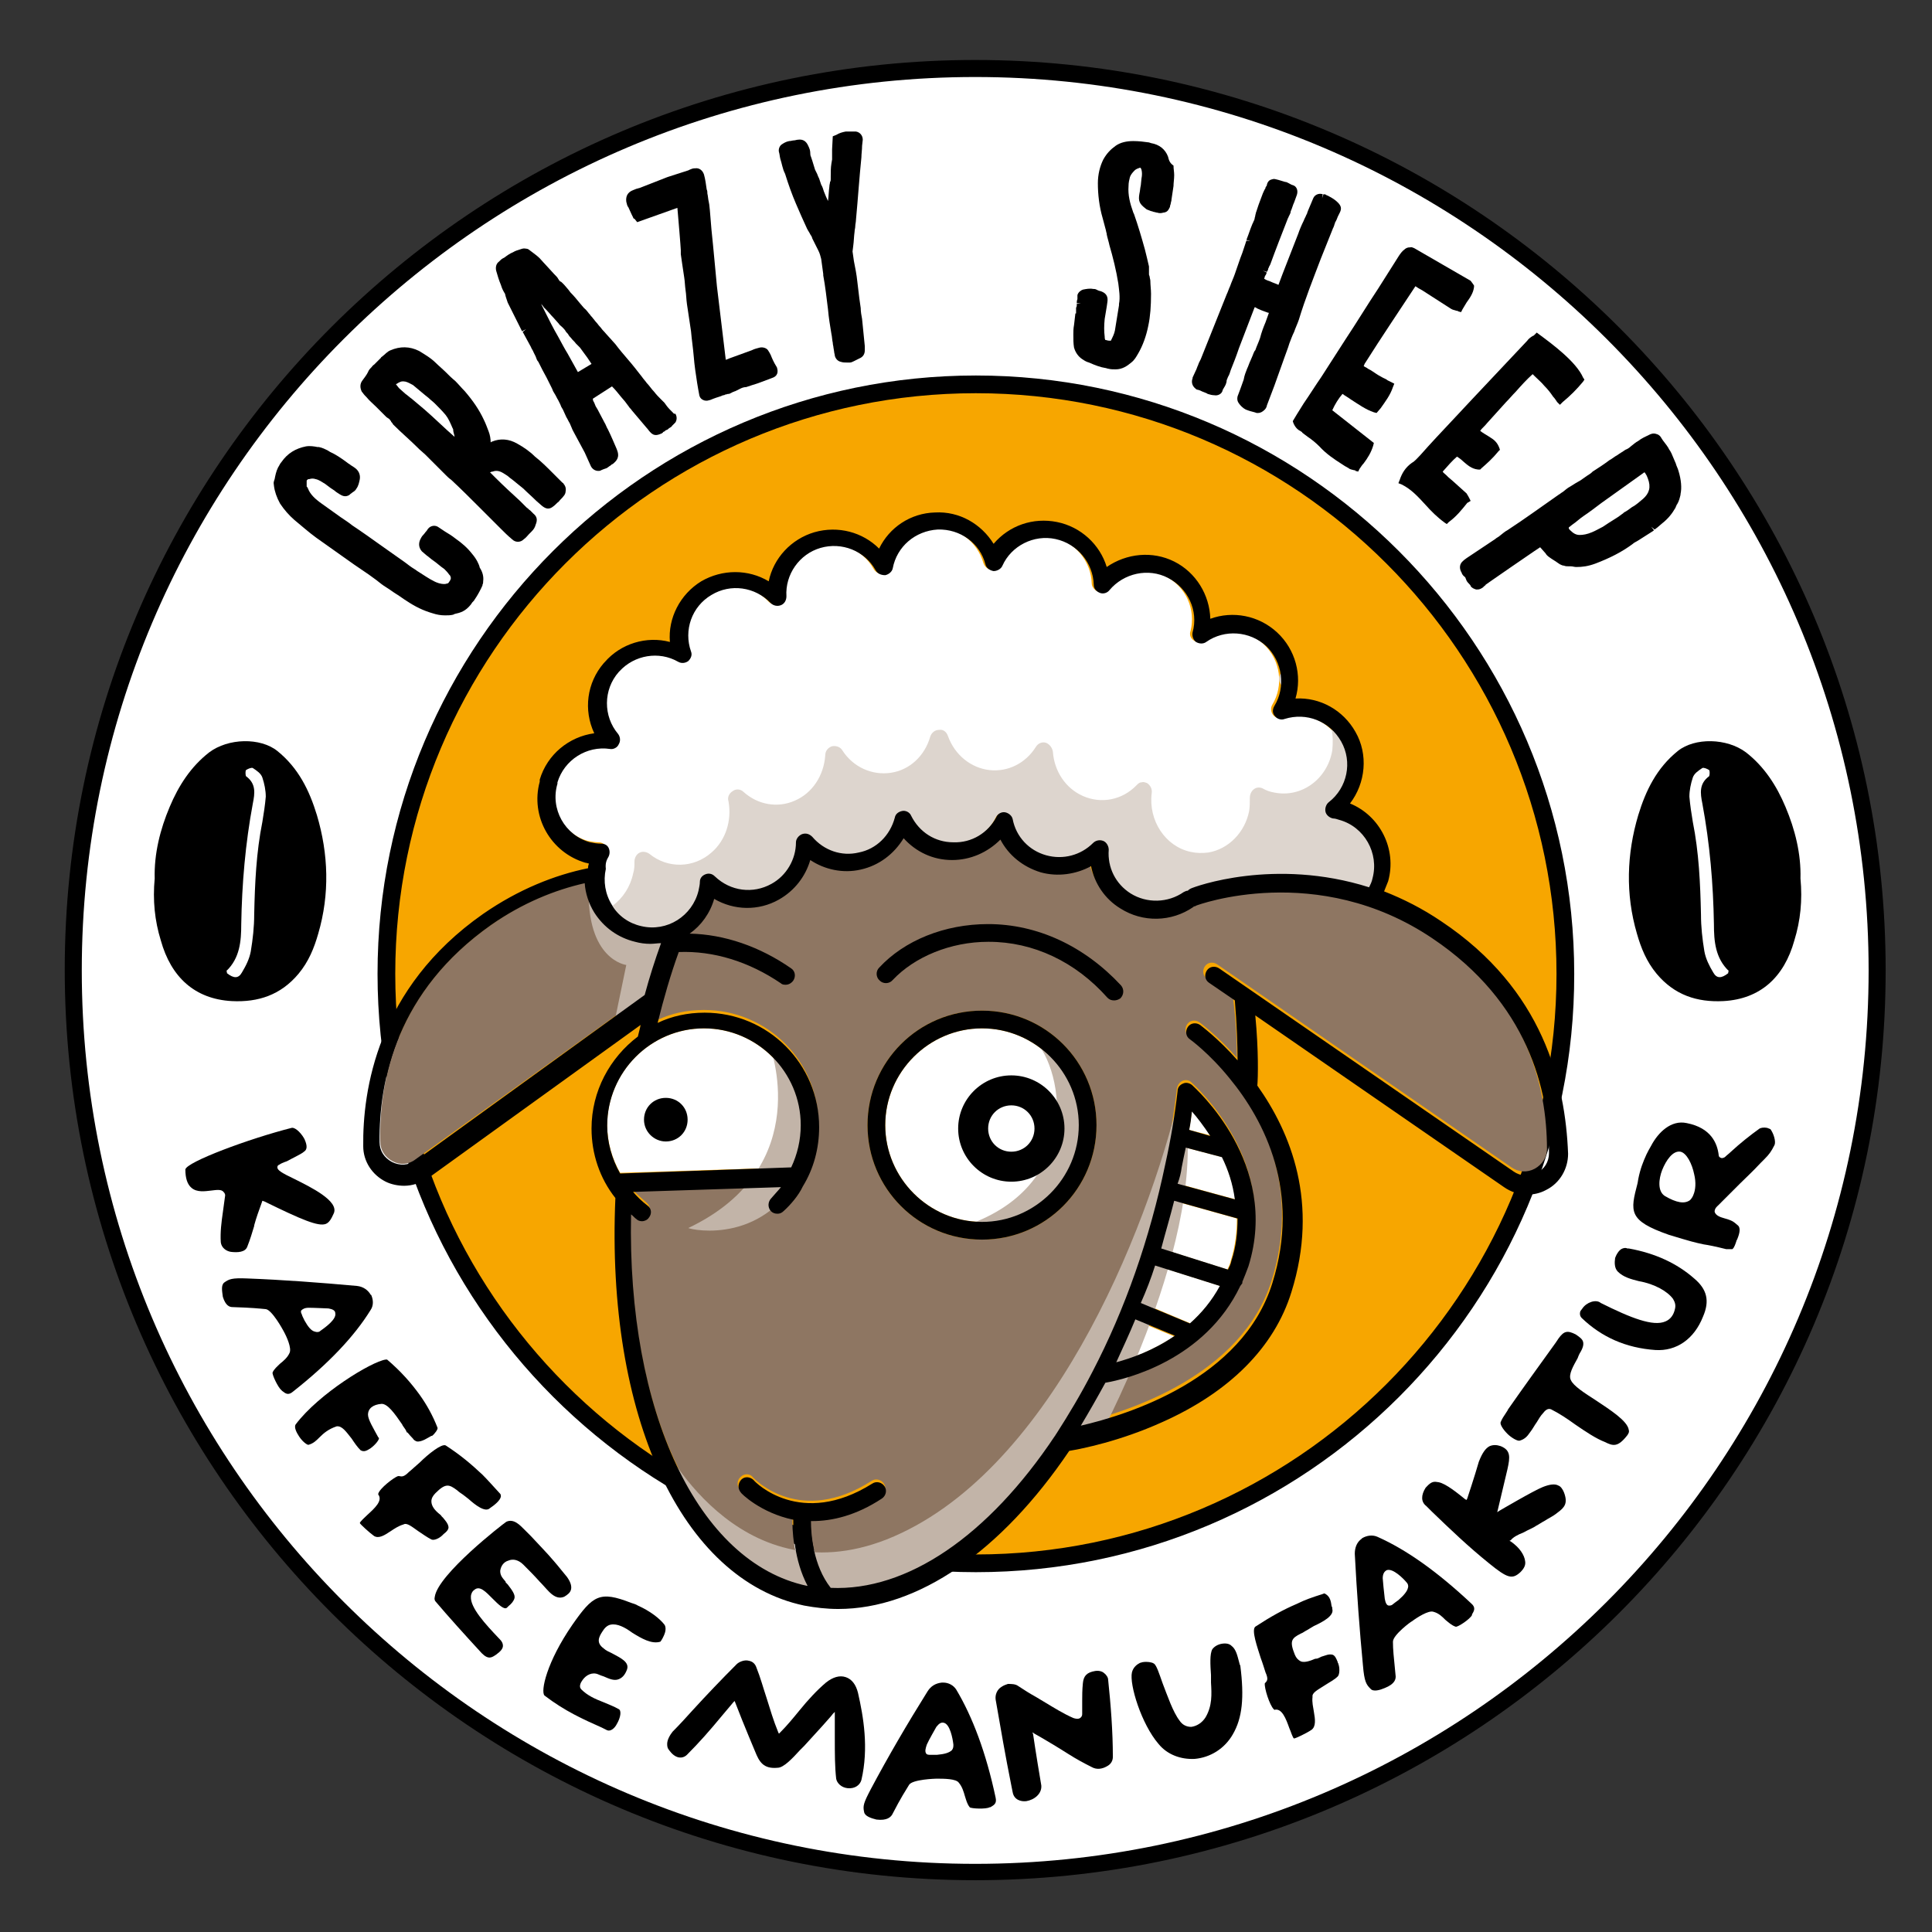
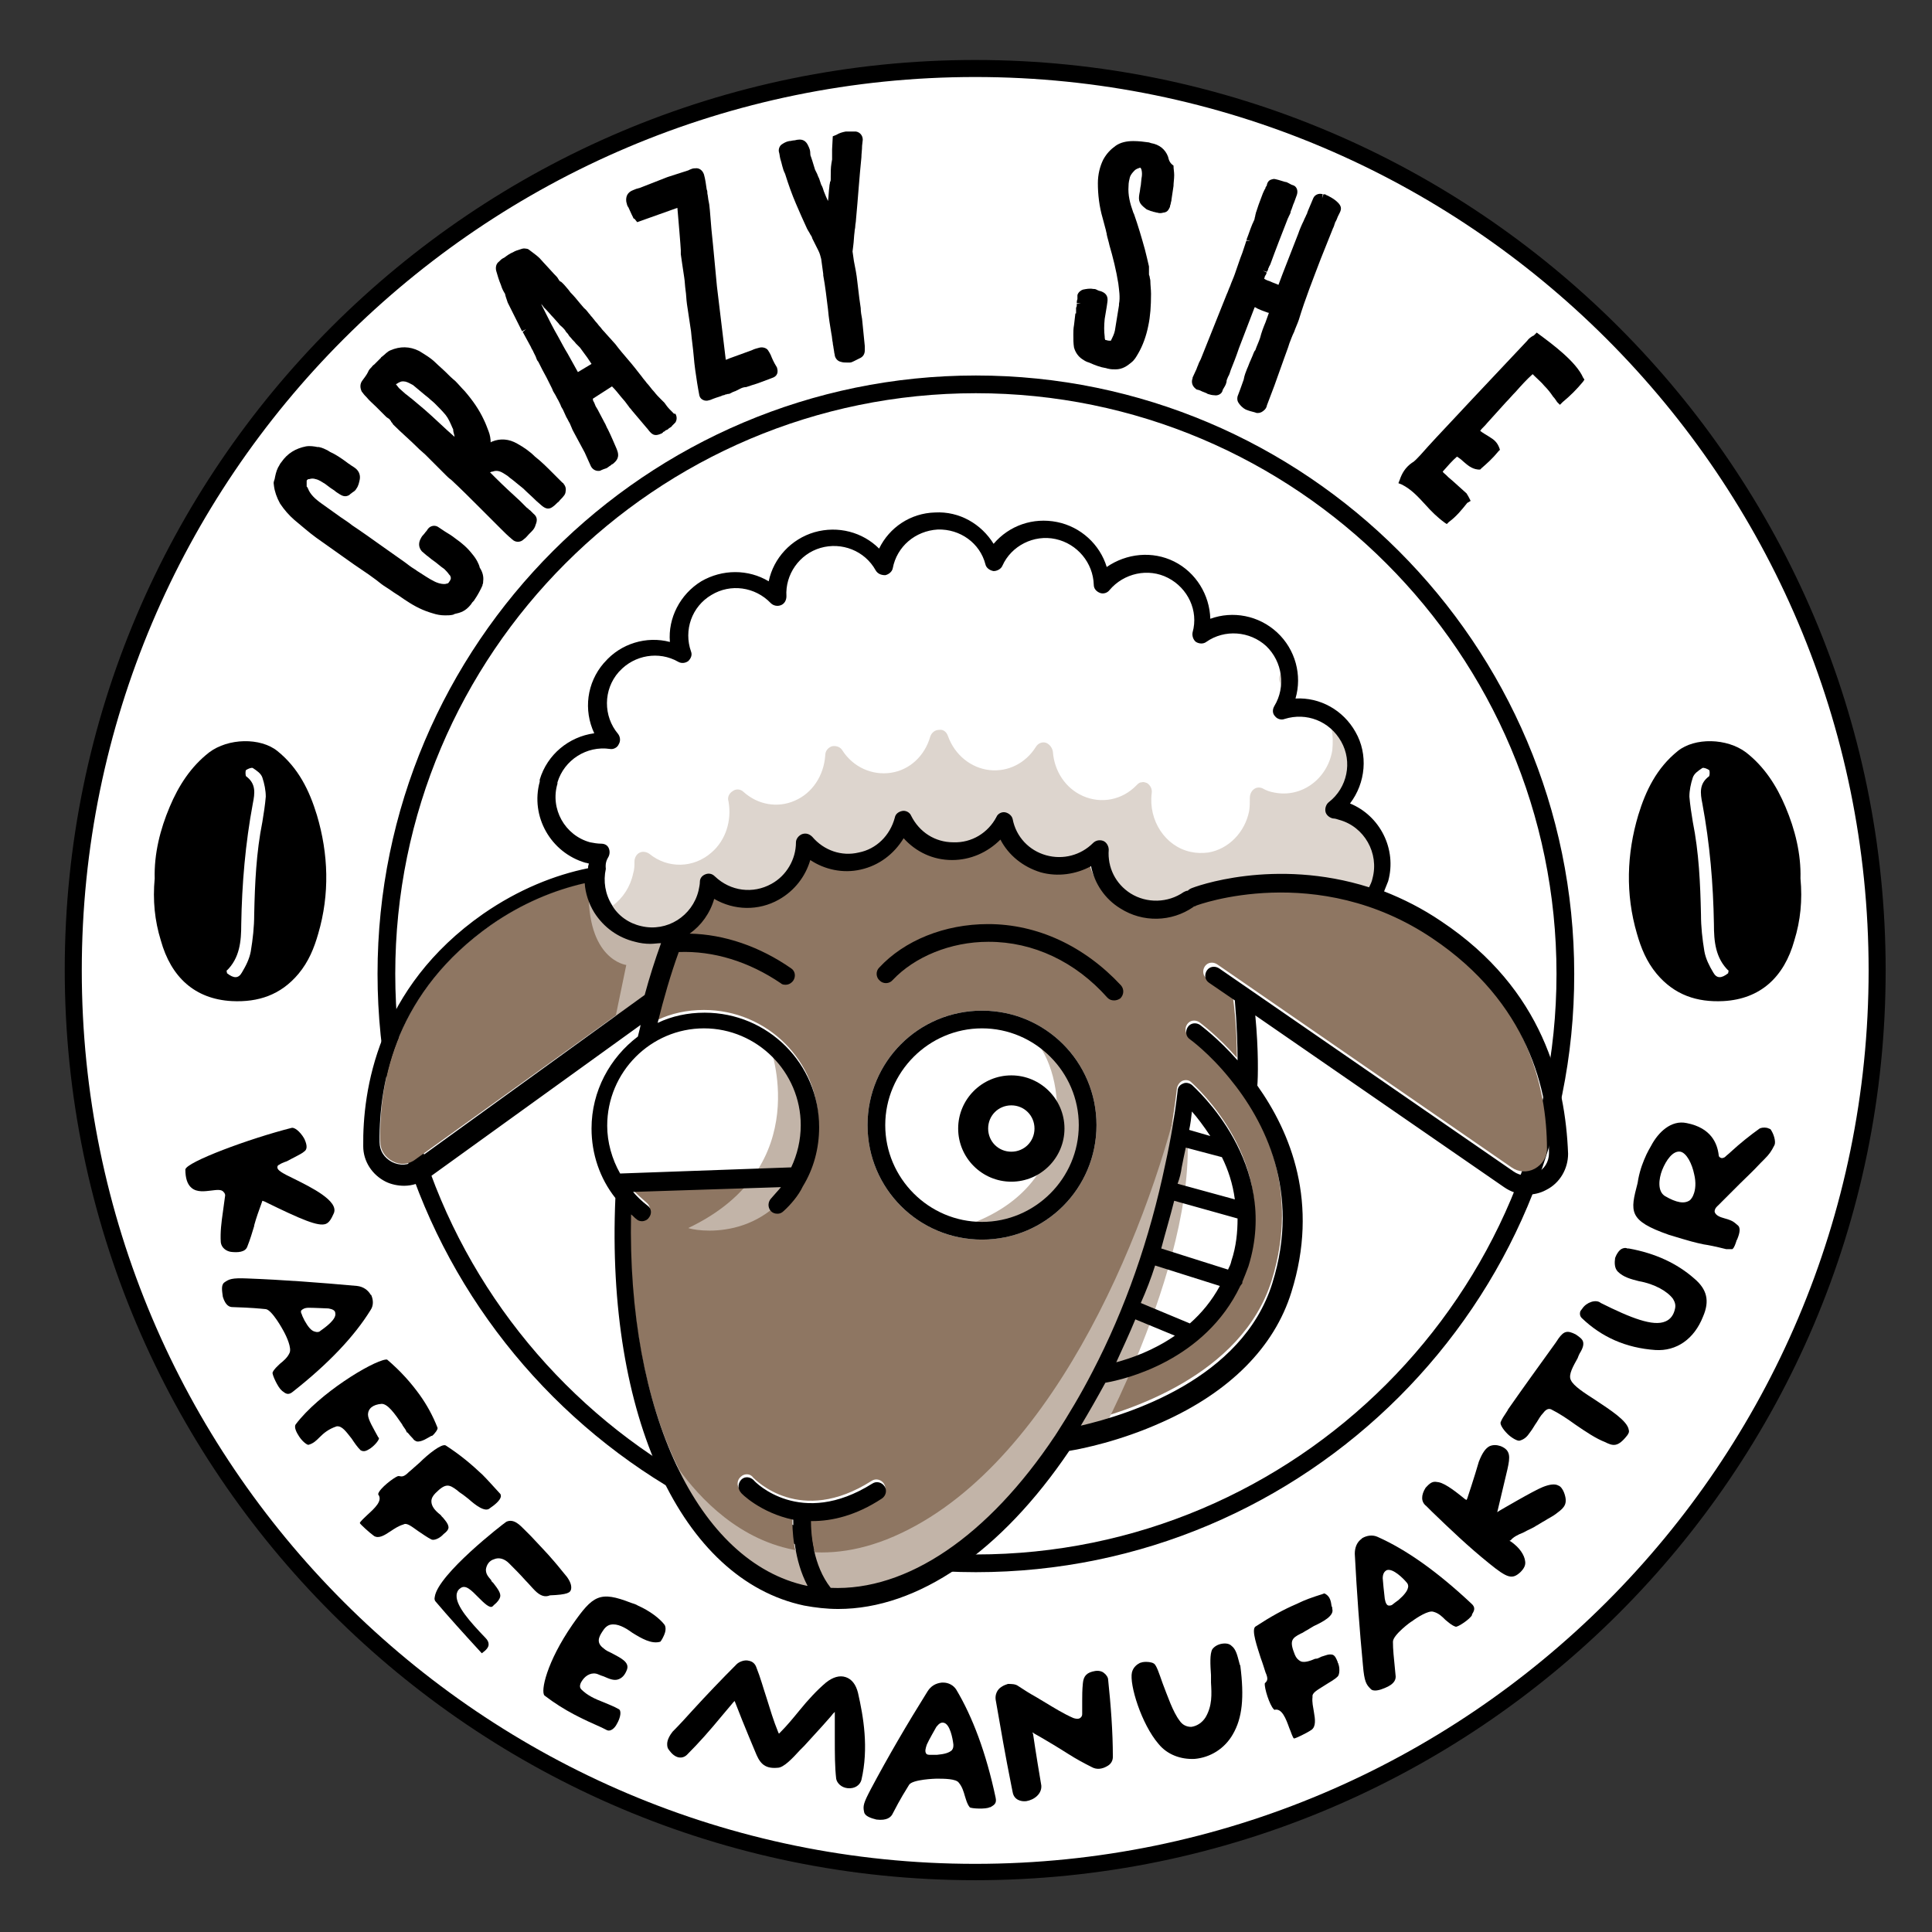
<svg xmlns="http://www.w3.org/2000/svg" version="1.1" x="0px" y="0px" viewBox="0 0 283.5 283.5" enable-background="new 0 0 283.5 283.5" xml:space="preserve">
  <rect x="0" y="0" width="283.5" height="283.5" fill="#333333" stroke="none" />
  <g id="BG_Circle">
    <g id="BG_Logo">
      <circle fill="#FFFFFF" cx="143.1" cy="142.3" r="132.3" />
      <path d="M143.1,275.9C69.5,275.9,9.5,216,9.5,142.3S69.5,8.8,143.1,8.8s133.6,59.9,133.6,133.6S216.7,275.9,143.1,275.9z     M143.1,11.3c-72.3,0-131.1,58.8-131.1,131.1c0,72.3,58.8,131.1,131.1,131.1c72.3,0,131.1-58.8,131.1-131.1    C274.2,70.1,215.4,11.3,143.1,11.3z" />
    </g>
  </g>
  <g id="Yellow_Circle">
    <g id="BG_Sheep">
-       <circle fill="#F7A600" cx="143.2" cy="142.9" r="86.5" />
      <path d="M143.2,230.7c-48.4,0-87.8-39.4-87.8-87.8c0-48.4,39.4-87.8,87.8-87.8c48.4,0,87.8,39.4,87.8,87.8    C231.1,191.3,191.7,230.7,143.2,230.7z M143.2,57.7c-47,0-85.2,38.2-85.2,85.2s38.2,85.2,85.2,85.2s85.2-38.2,85.2-85.2    S190.2,57.7,143.2,57.7z" />
    </g>
  </g>
  <g id="Bean_Left_1_">
    <g id="Bean_Left">
      <g>
        <path d="M22.7,128.9c-0.1-3.6,0.8-7.2,2.2-10.5c1.3-3.1,3.1-5.9,5.8-8c2.8-2.1,7.5-2.2,10-0.2c3.1,2.5,4.7,5.8,5.8,9.4     c1.7,5.7,1.9,11.6,0.2,17.4c-0.6,2.1-1.4,4.1-2.9,5.9c-2.6,3.1-5.9,4.2-9.8,4c-5.4-0.3-8.9-3.5-10.4-8.9     C22.7,135.1,22.4,132.1,22.7,128.9z M33.3,142.8c1,0.8,1.7,0.8,2.2-0.1c0.6-1,1.1-2,1.3-3.1c0.3-1.8,0.5-3.6,0.5-5.4     c0.1-4.6,0.3-9.1,1.2-13.6c0.2-1.2,0.4-2.5,0.5-3.7c0-0.9-0.2-1.9-0.5-2.8c-0.2-0.6-0.8-1-1.4-1.4c-0.2-0.1-0.7,0.1-1,0.3     c-0.1,0.1-0.1,0.7,0,0.9c1.5,1.1,1.3,2.5,1,4c-1.1,5.9-1.6,11.8-1.7,17.7c0,2.5-0.2,5-2.2,6.9C33.3,142.5,33.3,142.6,33.3,142.8z     " />
      </g>
    </g>
  </g>
  <g id="Bean_Right_1_">
    <g id="Bean_Right">
      <g>
        <path d="M264.2,128.9c0.1-3.6-0.8-7.2-2.2-10.5c-1.3-3.1-3.1-5.9-5.8-8c-2.8-2.1-7.5-2.2-10-0.2c-3.1,2.5-4.7,5.8-5.8,9.4     c-1.7,5.7-1.9,11.6-0.2,17.4c0.6,2.1,1.4,4.1,2.9,5.9c2.6,3.1,5.9,4.2,9.8,4c5.4-0.3,8.9-3.5,10.4-8.9     C264.2,135.1,264.5,132.1,264.2,128.9z M253.6,142.8c-1,0.8-1.7,0.8-2.2-0.1c-0.6-1-1.1-2-1.3-3.1c-0.3-1.8-0.5-3.6-0.5-5.4     c-0.1-4.6-0.3-9.1-1.2-13.6c-0.2-1.2-0.4-2.5-0.5-3.7c0-0.9,0.2-1.9,0.5-2.8c0.2-0.6,0.8-1,1.4-1.4c0.2-0.1,0.7,0.1,1,0.3     c0.1,0.1,0.1,0.7,0,0.9c-1.5,1.1-1.3,2.5-1,4c1.1,5.9,1.6,11.8,1.7,17.7c0,2.5,0.2,5,2.2,6.9     C253.6,142.5,253.6,142.6,253.6,142.8z" />
      </g>
    </g>
  </g>
  <g id="Text_1_">
    <g id="Text">
      <g>
        <g>
-           <path d="M202.7,55.3c-0.6-0.3-1.1-0.7-1.6-1c-0.2-0.1-0.4-0.2-0.5-0.3c-0.2-0.1-0.4-0.2-0.5-0.3c0.1-0.1,0.1-0.3,0.2-0.4      c2.4-3.8,4.9-7.5,7.4-11.3c0.3,0.2,0.6,0.4,1,0.6l1.4,0.9c0.9,0.6,1.9,1.2,2.8,1.8c0.3,0.2,0.6,0.2,0.8,0.3c0.1,0,0.2,0,0.3,0.1      l0.4,0.1l0.2-0.4c0.2-0.3,0.4-0.7,0.6-1c0.5-0.7,1-1.4,1.1-2.3l0-0.2l-0.2-0.3c-0.1-0.1-0.2-0.3-0.3-0.4      c-2.8-1.6-5.5-3.2-8.3-4.8c-0.1,0-0.3-0.2-0.6-0.1l-0.1,0c-0.2,0-0.5,0.1-0.7,0.3c-0.3,0.2-0.6,0.6-0.8,0.9      c-1,1.6-2.1,3.3-3.1,4.9c-1.6,2.4-3.1,4.9-4.7,7.3c-1.2,1.9-2.4,3.7-3.6,5.6c-0.9,1.3-1.7,2.6-2.6,3.9c-0.3,0.5-0.7,1.1-1,1.6      l-0.6,1l0.1,0.3c0.3,0.7,0.7,1,1.1,1.2c0.1,0.1,0.2,0.1,0.2,0.2c0.3,0.2,0.5,0.4,0.8,0.6c0.6,0.4,1.2,0.9,1.7,1.4      c1,1.1,2.2,1.9,3.3,2.6c0.3,0.2,0.6,0.4,1,0.6c0.2,0.2,0.5,0.2,0.8,0.3c0.1,0,0.2,0,0.2,0.1l0.4,0.1l0.2-0.4      c0.2-0.3,0.4-0.6,0.6-0.8c0.6-0.8,1.1-1.6,1.4-2.6l0.1-0.4l-6.1-4.8c0.4-0.9,0.9-1.7,1.5-2.4c0.4,0.3,0.8,0.5,1.2,0.8      c1.1,0.7,2.2,1.5,3.4,1.9l0.4,0.1l0.6-0.7c0.7-1,1.4-1.9,1.8-3.1l0.2-0.5l-1-0.5C203.4,55.6,203,55.5,202.7,55.3z" />
-         </g>
+           </g>
        <g>
          <path d="M215.8,73.5l-0.2-0.4c0-0.1-0.1-0.1-0.1-0.2c-0.1-0.2-0.2-0.3-0.3-0.5c-0.7-0.6-1.3-1.2-2-1.8l-0.7-0.6      c-0.1-0.1-0.2-0.2-0.3-0.3c-0.2-0.2-0.4-0.3-0.5-0.5c0.8-0.9,1.4-1.6,2.1-2.2c0.3,0.2,0.6,0.4,0.9,0.7c0.6,0.5,1.2,1.1,2.2,1.2      l0.3,0l0.2-0.2c0.8-0.7,1.6-1.4,2.5-2.5l0.2-0.2l-0.1-0.3c-0.3-0.8-0.8-1.2-1.3-1.5c-0.1-0.1-0.2-0.1-0.3-0.2      c-0.2-0.1-0.3-0.2-0.5-0.3c-0.3-0.2-0.5-0.3-0.7-0.5c0.3-0.4,0.7-0.7,1-1.1c0.9-1,1.9-2.1,2.8-3.1c0.5-0.5,0.9-1,1.4-1.5      c0.8-0.9,1.6-1.8,2.5-2.6c0.1,0.1,0.2,0.2,0.3,0.3c0.5,0.5,1,0.9,1.4,1.4c0.5,0.5,0.9,1,1.3,1.6c0.2,0.2,0.4,0.5,0.6,0.8      l0.4,0.4l0.4-0.4c1.1-0.9,2.1-1.9,3-3l0.2-0.3l-0.2-0.3c-1-2.3-4.5-4.9-6.4-6.3l-0.4-0.3l-0.3,0.3c-0.1,0.1-0.2,0.2-0.3,0.2      c-0.3,0.2-0.6,0.4-0.8,0.7c-2.7,2.9-5.4,5.7-8.1,8.6l-2.9,3.1c-1.6,1.7-3.2,3.4-4.7,5.1c-0.4,0.4-0.8,0.9-1.2,1.1      c-1,0.7-1.5,1.6-1.8,2.5l-0.2,0.5l0.5,0.2c1.4,0.7,2.4,1.8,3.5,3c0.8,0.9,1.7,1.8,2.8,2.6l0.3,0.2l0.3-0.3      c1.1-0.8,1.9-1.8,2.7-2.8L215.8,73.5z" />
        </g>
        <g>
-           <path d="M246.3,69.1c-0.1-0.4-0.3-0.7-0.4-1.1c-0.1-0.2-0.2-0.5-0.3-0.7c-0.2-0.5-0.4-1-0.7-1.4l-0.1-0.2      c-0.3-0.5-0.7-0.9-1-1.4c-0.1-0.2-0.3-0.5-0.7-0.6c-0.5-0.2-0.9,0-1.1,0.1c-0.6,0.3-1.1,0.5-1.6,0.9c-0.4,0.2-0.7,0.5-1.1,0.8      c-0.2,0.2-0.5,0.4-0.8,0.5c-0.4,0.3-0.8,0.5-1.2,0.8c-0.4,0.2-0.7,0.5-1.1,0.7c-0.8,0.6-1.7,1.2-2.5,1.7l-0.1,0.1      c-0.2,0.2-0.4,0.3-0.7,0.5c-0.3,0.2-0.7,0.5-1,0.7c-0.2,0.1-0.5,0.3-0.7,0.4c-0.3,0.2-0.5,0.3-0.8,0.5c-0.4,0.2-0.7,0.5-1.1,0.8      c-0.2,0.1-0.4,0.3-0.6,0.4c-2.3,1.6-4.9,3.5-7.5,5.2c-0.4,0.2-0.7,0.5-1.1,0.8c-0.2,0.2-0.5,0.3-0.7,0.5l-4.2,2.8      c-0.1,0.1-0.3,0.2-0.4,0.3l-0.1,0.1c-0.5,0.4-0.6,1-0.3,1.6c0.1,0.1,0.1,0.3,0.2,0.4c0.1,0.1,0.1,0.2,0.2,0.2      c0,0.1,0.1,0.1,0.2,0.2c0.1,0.2,0.1,0.3,0.2,0.5v0c0.1,0.2,0.3,0.4,0.4,0.5c0.1,0.1,0.2,0.2,0.2,0.3c0.2,0.3,0.5,0.4,0.8,0.5      c0.1,0,0.1,0,0.2,0c0.3,0,0.5-0.1,0.8-0.3l0.2-0.2c0.1-0.1,0.2-0.1,0.2-0.2l1-0.7c0.9-0.6,1.7-1.2,2.6-1.8      c1.2-0.8,2.3-1.6,3.5-2.4l0.9-0.6l0.8,0.9c0.1,0.2,0.3,0.4,0.6,0.6c0.4,0.3,0.8,0.5,1.2,0.8l0.3,0.2c0.2,0.1,0.4,0.2,0.6,0.2      c0.2,0.1,0.5,0.1,0.8,0.1l0.2,0c0.3,0,0.5,0.1,0.8,0.1c0.9,0,1.7-0.1,2.8-0.5c2.1-0.8,3.9-1.7,5.5-2.9c0.2-0.2,0.5-0.3,0.8-0.5      l2.2-1.4l0.1-0.1l-0.4-0.5l0,0l0.5,0.4l0.4-0.3c0.2-0.2,0.5-0.4,0.7-0.6c0.9-0.7,1.5-1.5,1.9-2.2c0.1-0.1,0.1-0.3,0.2-0.4      c0-0.1,0-0.1,0.1-0.2c0.3-0.5,0.4-1,0.5-1.4l0-0.1C246.8,71.6,246.7,70.4,246.3,69.1z M241.1,73.2c-0.5,0.4-1,0.9-1.6,1.2      c-0.4,0.3-0.8,0.6-1.2,0.8l-0.1,0.1c-0.4,0.3-0.8,0.6-1.3,0.9c-0.5,0.3-1.1,0.7-1.7,1.1c-0.6,0.3-1.1,0.6-1.6,0.8      c-0.7,0.3-1.3,0.4-1.8,0.4c-0.5,0-0.9-0.2-1.4-0.7c-0.1-0.1-0.2-0.2-0.2-0.3c0,0,0,0,0-0.1l0.5-0.4c0.6-0.4,1.1-0.9,1.7-1.3      c0.9-0.6,1.8-1.3,2.6-1.9l6.3-4.5c0,0,0.1,0.1,0.1,0.1c0.2,0.3,0.3,0.5,0.4,0.8C242.3,71.5,242,72.4,241.1,73.2z" />
-         </g>
+           </g>
        <g>
          <path d="M193.8,38l1.8-4.5c0-0.1,0.1-0.1,0.1-0.2c0-0.1,0.1-0.2,0.1-0.3c0-0.1,0.1-0.2,0.1-0.3c0-0.1,0.1-0.2,0.1-0.2      c0.1-0.2,0.2-0.4,0.3-0.7l0.3-0.6c0.3-0.6,0.2-1-0.3-1.5c-0.4-0.4-0.9-0.7-1.3-0.9c-0.1-0.1-0.3-0.1-0.4-0.2      c-0.1-0.1-0.3-0.1-0.4-0.1l-0.2,0.6h0l0.1-0.6c-0.6-0.2-1.2,0.1-1.4,0.6l-0.8,1.9c0,0.1-0.1,0.2-0.1,0.3c0,0.1-0.1,0.2-0.1,0.2      c-0.1,0.3-0.3,0.6-0.4,0.9c-0.3,0.6-0.6,1.3-0.8,1.9c-0.8,2-1.5,3.9-2.3,5.9l-0.6,1.6c-0.4-0.2-0.8-0.3-1.2-0.5      c-0.3-0.1-0.6-0.2-0.9-0.4l0.1-0.3c0-0.1,0-0.1,0.1-0.2c0.1-0.1,0.1-0.3,0.2-0.4l-0.6-0.3l0,0l0.6,0.2c0.1-0.2,0.2-0.3,0.2-0.5      c0.1-0.1,0.1-0.3,0.2-0.4l0.1-0.2c0.8-2.2,1.7-4.5,2.6-6.8c0.1-0.1,0.1-0.3,0.2-0.4c0.1-0.2,0.2-0.4,0.2-0.6      c0.2-0.4,0.3-0.9,0.5-1.3l0.4-1.1c0.2-0.6,0-1.2-0.5-1.4l-0.3-0.1c-0.2-0.1-0.5-0.3-0.8-0.4l-0.1,0c-0.3-0.1-0.7-0.2-1-0.3      l-0.4-0.1c-0.3-0.1-0.5,0-0.8,0.1c-0.2,0.1-0.4,0.3-0.5,0.7c0,0,0,0.1,0,0.1l-0.2,0.3c0,0,0,0.1,0,0.1c-0.2,0.3-0.3,0.6-0.4,0.8      c-0.2,0.5-0.4,1.1-0.6,1.6l-0.3,0.9c0,0.1-0.1,0.2-0.1,0.3l-0.1,0.4c0,0.2-0.1,0.3-0.1,0.5c0,0.1-0.1,0.2-0.1,0.3      c-0.1,0.1-0.1,0.3-0.2,0.4c-0.2,0.5-0.4,1-0.6,1.6l-0.3,0.8l0.6,0.2c0,0,0,0,0,0l-0.6-0.1c0,0.1-0.1,0.2-0.1,0.3l-0.5,1.5      c-0.4,1-0.7,2-1.1,3.1c-0.2,0.6-0.5,1.2-0.7,1.8l0,0c-0.2,0.4-0.3,0.8-0.5,1.2l-3.4,8.5c-0.1,0.3-0.3,0.7-0.4,1l-0.3,0.6      c0,0.1-0.1,0.2-0.1,0.3l-0.1,0.2c0,0.1-0.1,0.2-0.1,0.3c-0.2,0.4-0.4,0.9-0.6,1.3l0,0.1c-0.2,0.5-0.1,1.1,0.4,1.5      c0.1,0.1,0.2,0.2,0.4,0.2l0.3,0.1c0.2,0.1,0.4,0.2,0.7,0.3c0.2,0.1,0.3,0.1,0.4,0.2c0.3,0.1,0.7,0.2,1,0.2      c0.5,0.1,1.1-0.2,1.2-0.7c0-0.1,0.1-0.2,0.2-0.4c0.2-0.3,0.4-0.7,0.4-1.1l0.2-0.5c0.2-0.3,0.3-0.7,0.4-1c0.4-1,0.8-2,1.2-3.2      l2.3-6c0,0,0,0,0.1,0c0.1,0,0.1,0.1,0.2,0.1c0.1,0.1,0.2,0.1,0.4,0.2c0.4,0.2,0.8,0.3,1.3,0.5l0.1,0c-0.2,0.5-0.3,0.9-0.5,1.4      c-0.3,0.7-0.6,1.5-0.8,2.3c-0.2,0.6-0.5,1.2-0.7,1.8l-0.1,0.1c-0.1,0.2-0.2,0.4-0.3,0.7l-0.3,0.7c-0.2,0.4-0.3,0.8-0.5,1.2      c-0.2,0.5-0.4,1-0.5,1.6l-0.5,1.4c-0.1,0.3-0.2,0.5-0.3,0.8c-0.1,0.2-0.3,0.8,0.1,1.3c0.2,0.3,0.6,0.7,1,0.9l0,0      c0.5,0.2,0.9,0.3,1.3,0.4l0.3,0.1c0.1,0,0.2,0,0.2,0c0.4,0,0.7-0.2,1-0.5c0.2-0.2,0.3-0.5,0.3-0.6c0.4-1,0.7-1.9,1.1-2.9      l1.5-4.2c0.2-0.6,0.5-1.3,0.7-2c0.2-0.5,0.4-1.1,0.7-1.7c0.2-0.6,0.5-1.2,0.7-1.8C191.5,43.9,192.7,40.9,193.8,38z M182.6,55.9      L182.6,55.9L182.6,55.9L182.6,55.9z" />
        </g>
        <g>
          <path d="M171.4,23c-0.4-1.1-1.3-1.8-2.5-2l-0.3-0.1c-0.7-0.1-1.5-0.2-2.3-0.2c0,0,0,0,0,0c-1,0-1.9,0.2-2.6,0.7      c-0.7,0.5-1.3,1.1-1.8,2c-0.5,1-0.8,2.2-0.8,3.5c0,1.6,0.2,3.4,0.7,5.1l0.4,1.5c0.1,0.3,0.1,0.5,0.2,0.8l0,0.1      c0.1,0.5,0.3,1.1,0.4,1.6c0.5,1.7,1,3.7,1.3,5.6c0.1,0.9,0.3,2,0.1,3l0,0.2c-0.2,1.2-0.4,2.5-0.6,3.7c-0.1,0.5-0.3,0.9-0.6,1.5      c-0.2,0-0.4,0-0.7-0.1l-0.1,0c-0.1-0.2-0.1-0.3-0.1-0.5c-0.1-0.8-0.1-1.6,0-2.6c0.1-0.6,0.2-1.2,0.3-1.8l0.1-0.7      c0.1-0.7-0.1-1.2-0.8-1.5c-0.2-0.1-0.4-0.1-0.6-0.2l-0.2-0.1c-0.2-0.1-0.3-0.1-0.5-0.1c-0.5-0.1-1,0-1.5,0.1      c-0.3,0.1-0.7,0.4-0.8,0.8c0,0.1,0,0.2,0,0.3c0,0.1,0,0.2,0,0.3c-0.1,0.2-0.1,0.5-0.1,0.6l0.6,0l0,0l-0.6,0.1c0,0.1,0,0.2,0,0.2      l0,0.1c0,0.1-0.1,0.2-0.1,0.3c0,0.1,0,0.2,0,0.4c0,0.1,0,0.1,0,0.2c0,0.1,0,0.1,0,0.2l-0.1,0l-0.2,1.7c-0.1,0.5-0.1,1-0.1,1.4      c0,0.7,0,1.3,0.1,1.9c0.2,0.7,0.6,1.3,1.2,1.7c0.3,0.2,0.6,0.4,1,0.5c0.9,0.4,1.7,0.7,2.4,0.8c0.1,0,0.3,0.1,0.4,0.1      c0.4,0.1,0.7,0.1,1.1,0.1c0,0,0,0,0,0c1,0,1.7-0.5,2.3-1c0.5-0.4,0.7-0.8,1-1.3c0.7-1.2,1.2-2.6,1.5-4.1      c0.3-1.4,0.4-2.9,0.4-4.7c0-0.6-0.1-1.3-0.1-1.9c0-0.2-0.1-0.4-0.1-0.6l-0.1-0.3c0-0.1,0-0.1,0-0.2c0-0.1,0-0.1,0-0.3      c0-0.2,0-0.5,0-0.7c-0.2-0.9-0.4-1.7-0.6-2.5c-0.5-1.8-1-3.5-1.6-5.2l-0.1-0.2c-0.5-1.4-0.8-2.6-0.7-3.9c0-0.5,0.1-0.9,0.2-1.3      c0.1-0.3,0.3-0.6,0.7-1c0.2-0.2,0.5-0.3,0.8-0.4c0,0,0.1,0,0.2,0.3c0.1,0.4,0.1,0.8,0,1.3l-0.1,1c-0.1,0.4-0.1,0.8-0.2,1.2      c-0.2,1.1,0,1.5,0.9,2.2c0.2,0.2,0.4,0.2,0.6,0.3c0.2,0.1,0.4,0.1,0.6,0.2c0.2,0,0.3,0.1,0.5,0.1c0.3,0.1,0.6,0.1,0.9,0      c0.2,0,0.6-0.1,0.8-0.5c0.1-0.2,0.2-0.3,0.2-0.5l0,0c0-0.1,0.1-0.2,0.1-0.4l0.1-0.4l0-0.1c0.1-0.7,0.2-1.3,0.3-2      c0-0.5,0.1-1,0.1-1.6c0-0.5-0.1-0.9-0.1-1.4C171.6,23.9,171.5,23.4,171.4,23z M163,34.2C163,34.2,163,34.2,163,34.2L163,34.2      L163,34.2z" />
        </g>
        <g>
          <path d="M82.5,70.8c-0.1-0.1-0.2-0.2-0.3-0.3l-1.2-1.2c-0.8-0.8-1.6-1.6-2.5-2.3c-0.8-0.8-1.7-1.4-2.6-1.9      c-1.2-0.7-2.5-0.8-3.7-0.3c-0.1,0-0.1,0.1-0.2,0.1c0-0.5-0.1-1.1-0.3-1.6c-0.2-0.5-0.4-1.1-0.7-1.7c-0.7-1.5-1.6-2.8-2.8-4.2      c-0.5-0.5-0.9-1-1.4-1.5c-0.5-0.4-1-0.9-1.5-1.4c-0.4-0.4-0.9-0.8-1.3-1.2c-0.8-0.8-1.7-1.3-2.5-1.8c-1.4-0.7-2.8-0.7-4.2-0.1      c-0.5,0.2-0.8,0.6-1.2,0.9c-0.1,0.1-0.2,0.1-0.2,0.2c-0.2,0.2-0.4,0.4-0.6,0.6c-0.1,0.1-0.3,0.3-0.4,0.4      c-0.2,0.1-0.3,0.3-0.4,0.4c-0.2,0.2-0.4,0.4-0.5,0.7c-0.2,0.4-0.5,0.8-0.8,1.2c-0.4,0.5-0.4,1.1-0.1,1.7l0.1,0.1      c0.2,0.3,0.4,0.5,0.6,0.7c0.4,0.5,0.9,0.9,1.4,1.4l0.5,0.5c0.3,0.3,0.6,0.6,0.9,0.9c0.1,0.1,0.2,0.2,0.4,0.3      c0.1,0.1,0.2,0.1,0.2,0.2c0.1,0.1,0.2,0.2,0.2,0.3c0.1,0.1,0.2,0.2,0.3,0.4c1.2,1.2,2.5,2.3,3.6,3.4l0.2,0.2l0,0l0.9,0.8      c0.1,0.1,0.2,0.2,0.3,0.3c0.1,0.1,0.2,0.2,0.3,0.3c0.1,0.1,0.2,0.2,0.3,0.3c0.3,0.3,0.7,0.7,1,1l1.1,1.1      c0.2,0.2,0.5,0.5,0.8,0.7c1.4,1.3,2.7,2.6,4,3.9c1,1,2,2,2.9,2.9l0.4,0.4c0.5,0.5,1,1,1.6,1.5c0.3,0.3,0.6,0.4,0.9,0.4      c0.3,0,0.6-0.1,0.9-0.4c0.3-0.2,0.5-0.5,0.7-0.7l0.3-0.3c0,0,0.1-0.1,0.1-0.1c0.3-0.3,0.5-0.6,0.6-1c0.3-0.7,0.2-1.2-0.3-1.6      l-0.5-0.5c-0.2-0.1-0.3-0.3-0.5-0.4c0,0-0.1-0.1-0.1-0.1c-0.1-0.1-0.2-0.2-0.3-0.3c-0.1-0.1-0.2-0.2-0.3-0.3      c-0.1-0.1-0.2-0.2-0.3-0.3c-1.2-1.1-2.4-2.2-3.6-3.4c-0.3-0.3-0.5-0.5-0.8-0.8c0.1,0,0.2-0.1,0.4-0.1c0.5-0.2,1-0.1,1.5,0.2      c0.3,0.2,0.7,0.4,1,0.7l0.4,0.3c0.5,0.4,1.1,0.9,1.6,1.3c0.6,0.6,1.3,1.2,1.9,1.8l0.8,0.7c0.6,0.5,1.1,0.6,1.7,0.1      c0.3-0.2,0.5-0.5,0.8-0.7c0.2-0.3,0.5-0.5,0.7-0.8c0.2-0.2,0.3-0.5,0.3-0.7c0.1-0.5-0.1-0.9-0.3-1.1      C82.7,70.9,82.6,70.9,82.5,70.8z M66.7,64.1L66.7,64.1c-1.5-1.3-2.9-2.7-4.4-4c-0.6-0.5-1.3-1.1-1.9-1.6      c-0.3-0.2-0.6-0.5-0.9-0.7l-0.9-0.8l0,0c-0.2-0.2-0.3-0.4-0.5-0.6c0.1-0.1,0.2-0.1,0.3-0.2l0.2-0.1c0.2-0.1,0.4-0.2,0.9-0.1      c0.4,0.1,0.7,0.3,1.1,0.5c0.6,0.5,1.2,1,1.8,1.5l0.5,0.4c0.3,0.3,0.6,0.5,0.9,0.8c0.6,0.6,1.1,1.1,1.6,1.7      c0.4,0.5,0.7,1.2,1,1.9l0.1,0.2C66.5,63.5,66.7,63.8,66.7,64.1z M65.9,69.2L65.9,69.2L65.9,69.2L65.9,69.2z" />
        </g>
        <g>
          <path d="M98.6,60.4l-0.3-0.3c-0.3-0.3-0.6-0.7-0.8-1c-0.2-0.2-0.4-0.4-0.6-0.6c-0.3-0.3-0.6-0.6-0.9-1c-0.4-0.4-0.7-0.9-1.1-1.3      c-0.2-0.3-0.5-0.6-0.7-0.9c-0.7-0.9-1.4-1.8-2.1-2.6c-0.6-0.7-1.2-1.4-1.8-2.2c-0.3-0.3-0.6-0.7-0.9-1c-0.3-0.3-0.6-0.7-0.9-1      c-0.2-0.2-0.3-0.4-0.5-0.6c-0.2-0.2-0.3-0.4-0.5-0.6c-0.2-0.2-0.3-0.4-0.5-0.6c-0.1-0.2-0.3-0.3-0.4-0.5c-0.3-0.3-0.5-0.7-0.9-1      c-0.2-0.2-0.4-0.5-0.6-0.7c-0.4-0.5-0.9-1.1-1.4-1.6l-0.3-0.4c-0.2-0.2-0.4-0.5-0.6-0.7c-0.1-0.1-0.2-0.2-0.3-0.3      c-0.1-0.1-0.2-0.2-0.3-0.2c-0.1-0.1-0.2-0.2-0.3-0.4c-0.1-0.2-0.3-0.4-0.5-0.6l-0.1-0.1c-0.7-0.8-1.4-1.5-2.1-2.3      c-0.3-0.3-0.7-0.6-1.1-0.9c-0.1-0.1-0.3-0.2-0.4-0.3c-0.1-0.1-0.3-0.2-0.4-0.2c-0.1,0-0.4-0.1-0.7,0l-0.3,0.1      c-0.3,0.1-0.7,0.2-1,0.4c-0.5,0.2-0.9,0.5-1.3,0.8l-0.2,0.1c-0.2,0.1-0.4,0.3-0.6,0.5c-0.4,0.3-0.5,0.8-0.4,1.3      c0.2,0.7,0.4,1.4,0.7,2.1l0.1,0.3c0.1,0.3,0.3,0.7,0.5,1l0.1,0.4c0.1,0.3,0.2,0.6,0.3,0.9c0.5,1,1,2,1.5,3l0.3,0.6      c0.1,0.2,0.2,0.4,0.3,0.6l0.6-0.3l-0.5,0.4l1.2,2.2c0.1,0.3,0.3,0.5,0.4,0.8c0.1,0.2,0.2,0.4,0.3,0.6c0.1,0.3,0.2,0.6,0.4,0.8      c0.4,0.8,0.8,1.6,1.2,2.3l0.8,1.6c0.1,0.3,0.2,0.5,0.4,0.8c0.2,0.3,0.3,0.6,0.5,0.9l0.3,0.6c0.1,0.3,0.2,0.5,0.4,0.8      c0.2,0.4,0.3,0.7,0.5,1.1c0.2,0.3,0.3,0.6,0.5,0.9c0.1,0.2,0.2,0.5,0.3,0.7c0.1,0.3,0.3,0.6,0.5,1c0.2,0.4,0.5,0.9,0.7,1.3      c0.2,0.4,0.5,0.9,0.7,1.3c0.3,0.7,0.6,1.3,0.9,2c0.2,0.4,0.6,0.7,1.1,0.7c0.1,0,0.3,0,0.4-0.1c0.2-0.1,0.5-0.2,0.8-0.3l0,0      c0.2-0.1,0.4-0.3,0.6-0.4c0.1-0.1,0.2-0.2,0.3-0.2c0.6-0.5,1.1-1,0.6-2.2C90.1,65,89.7,64,89.2,63c-0.2-0.3-0.3-0.7-0.5-1      l-1-1.9c-0.1-0.2-0.2-0.3-0.3-0.5l-0.2-0.5c-0.1-0.2-0.2-0.3-0.2-0.5c0,0,0,0,0-0.1l2.8-1.8l0.1,0.1c0.4,0.4,0.8,0.9,1.2,1.4      c0.2,0.2,0.4,0.5,0.6,0.7c0.1,0.1,0.2,0.3,0.3,0.4c0.1,0.1,0.2,0.3,0.3,0.4c0.1,0.2,0.3,0.3,0.4,0.5l2.2,2.6      c0.2,0.2,0.3,0.4,0.5,0.6c0.6,0.7,1.2,0.4,1.7,0.2c0.1-0.1,0.2-0.1,0.2-0.2l0.2-0.1c0,0,0.1,0,0.1-0.1c0.1-0.1,0.3-0.1,0.4-0.2      c0.1-0.1,0.2-0.2,0.4-0.3c0.1-0.1,0.2-0.1,0.2-0.2c0.2-0.2,0.4-0.4,0.5-0.5c0.2-0.3,0.3-0.8,0-1.3      C98.9,60.8,98.8,60.6,98.6,60.4z M86.8,53.4l-2,1.2l-1.5-2.7c-0.5-0.8-0.9-1.6-1.4-2.5c-0.7-1.2-1.3-2.4-1.9-3.6      c-0.2-0.4-0.4-0.8-0.6-1.2c0.1,0.1,0.3,0.3,0.4,0.5c0.1,0.1,0.3,0.3,0.4,0.4c0.3,0.3,0.6,0.7,1,1.1l0.8,0.9      c0.1,0.2,0.3,0.3,0.5,0.5c0.2,0.2,0.4,0.4,0.5,0.6c0.1,0.2,0.3,0.3,0.4,0.5c0.1,0.2,0.3,0.4,0.4,0.5c0.2,0.3,0.5,0.5,0.7,0.8      l0.3,0.3c0.1,0.1,0.2,0.2,0.3,0.3l1.1,1.5C86.4,52.8,86.6,53.1,86.8,53.4z" />
        </g>
        <g>
          <path d="M69.3,81.3c-0.7-0.9-1.5-1.6-2.5-2.3c-0.5-0.4-1-0.7-1.5-1c-0.3-0.2-0.6-0.4-0.9-0.6c-0.5-0.4-1.2-0.3-1.6,0.2l-0.2,0.3      c-0.2,0.2-0.3,0.4-0.5,0.6c-0.2,0.2-0.3,0.4-0.4,0.6c-0.2,0.4-0.4,1.1,0.2,1.8c0.2,0.2,0.5,0.4,0.7,0.6c0.3,0.2,0.6,0.5,0.9,0.7      c0.6,0.4,1.1,0.9,1.7,1.3c0.2,0.2,0.5,0.5,0.7,0.8c0.1,0.1,0.2,0.2,0.2,0.3c0.1,0.2,0.1,0.4-0.2,0.8c-0.1,0.1-0.1,0.2-0.2,0.2      c-0.3,0.1-0.4,0.1-0.5,0.1c-0.6,0-1.1-0.2-1.5-0.4c-0.8-0.4-1.5-0.9-2.3-1.4c-0.2-0.1-0.4-0.3-0.6-0.4c-0.5-0.3-1-0.7-1.4-1      l-3.4-2.4c-1.4-1-2.8-2-4.3-3c-0.5-0.4-1.1-0.8-1.7-1.2l0,0l-2.8-2c-1-0.7-1.7-1.4-2-2.2l-0.1-0.2c0,0-0.1-0.1-0.1-0.1      c0-0.3,0-0.6,0-0.8c0-0.1,0-0.1,0.1-0.2c0.1-0.1,0.2-0.1,0.3-0.1c0.3-0.1,0.6-0.1,0.9,0c0.5,0.1,0.9,0.4,1.4,0.7      c0.3,0.2,0.5,0.4,0.8,0.6l0.6,0.4c0.2,0.2,0.4,0.3,0.7,0.5c0.2,0.1,0.8,0.6,1.5,0.1l0.1-0.1c0.1-0.1,0.3-0.2,0.4-0.3      c0.2-0.1,0.4-0.3,0.5-0.5c0.3-0.4,0.4-0.9,0.5-1.4c0.1-0.7-0.2-1.3-0.8-1.7l-0.3-0.2c-0.2-0.1-0.4-0.3-0.6-0.4l-0.4-0.3      c-0.7-0.5-1.4-1-2.3-1.4c-0.1-0.1-0.2-0.1-0.3-0.2c-0.4-0.2-0.8-0.4-1.3-0.5l-0.2,0c-0.5-0.1-1.1-0.2-1.7-0.1      c-1.5,0.3-2.7,1-3.6,2.3c-0.2,0.2-0.3,0.5-0.5,0.8c-0.3,0.6-0.4,1.2-0.5,1.7l-0.1,0.3c-0.1,0.3,0,0.5,0,0.7      c0.1,0.8,0.4,1.7,0.9,2.6c0.6,0.9,1.3,1.7,2.1,2.4c1.1,0.9,2.1,1.8,3.2,2.6c1.8,1.3,3.7,2.6,5.5,3.9l2.2,1.5l1.1,0.8      c0.5,0.4,1,0.8,1.5,1.1c0.5,0.3,1,0.7,1.5,1c0.5,0.3,1,0.7,1.5,1c1.2,0.8,2.4,1.4,3.8,1.8c0.6,0.2,1.2,0.3,1.8,0.3      c0.4,0,0.8,0,1.2-0.1l0.2-0.1c0.9-0.2,1.6-0.4,2.4-1.4l0.2-0.3c0,0,0.1-0.1,0.1-0.1c0.1-0.1,0.2-0.2,0.3-0.4      c0.3-0.4,0.9-1.5,1.1-2l0-0.1c0.1-0.2,0.1-0.3,0.1-0.5c0.1-0.7-0.1-1.4-0.5-2C70.3,82.8,69.9,82,69.3,81.3z M59,83      C59,83,59,83,59,83L59,83L59,83z" />
        </g>
        <g>
          <path d="M113.1,52.1c-0.1-0.2-0.2-0.4-0.4-0.7c-0.2-0.3-0.7-0.5-1.2-0.4c-0.4,0.1-0.8,0.2-1.2,0.4c-1.1,0.4-2.2,0.8-3.3,1.2      l-0.5,0.2l-1.3-10.8c-0.2-2-0.5-5.5-0.8-8.3c-0.2-2.5-0.3-3.8-0.4-4.1c-0.1-0.4-0.1-0.8-0.2-1.2c0-0.2,0-0.4-0.1-0.6      c-0.1-0.7-0.2-1.5-0.4-2.2c-0.2-0.6-0.7-1-1.3-0.9l-0.1,0c-0.2,0-0.5,0.1-0.7,0.2l-0.2,0.1c-0.9,0.3-1.9,0.6-2.8,0.9l-0.3,0.1      c-0.8,0.3-1.5,0.6-2.3,0.9l-1.8,0.7c-0.1,0-0.3,0.1-0.4,0.1c-0.2,0.1-0.3,0.1-0.5,0.2c-0.8,0.3-1.1,0.9-1,1.7      c0.1,0.3,0.1,0.6,0.3,0.8c0.2,0.4,0.3,0.7,0.5,1.1l0.2,0.4c0,0.1,0.1,0.2,0.2,0.2l0.4,0.5l5.9-2.1c0.1,1.1,0.5,5.9,0.5,6.2      c0,0.2,0,0.4,0,0.6l0.2,1.4c0.1,0.7,0.2,1.3,0.3,2c0.1,0.6,0.1,1.2,0.2,1.9c0.1,0.6,0.1,1.3,0.2,2c0.1,0.7,0.2,1.4,0.3,2      c0.1,0.7,0.2,1.3,0.3,2c0.1,1.2,0.3,2.5,0.4,3.7c0.1,1.3,0.3,2.6,0.5,3.9c0.1,0.6,0.2,1.2,0.3,1.7c0,0.1,0.1,0.6,0.6,0.8      c0.2,0.1,0.4,0.1,0.5,0.1c0.2,0,0.4-0.1,0.5-0.1l0.5-0.2c0.5-0.2,1-0.3,1.4-0.5c0.1,0,0.2,0,0.3-0.1c0.2,0,0.3-0.1,0.5-0.1      l0.1,0c0.2-0.1,0.4-0.2,0.6-0.3c0.1,0,0.2-0.1,0.3-0.1l0.2-0.1c0.2-0.1,0.4-0.2,0.6-0.3c0.2-0.1,0.5-0.2,0.8-0.2      c0.3-0.1,0.6-0.2,0.9-0.3c0.3-0.1,0.7-0.2,1.2-0.4l1.6-0.6c1-0.3,1-1,0.8-1.6C113.5,53.1,113.3,52.6,113.1,52.1z" />
        </g>
        <g>
          <path d="M126.5,46.8c-0.1-0.5-0.2-1.1-0.2-1.6l-0.2-1.4c-0.1-0.8-0.2-1.7-0.3-2.5c-0.1-1-0.3-2-0.5-3l-0.2-1.4l0.1-0.8      c0.1-0.7,0.1-1.4,0.2-2.1c0-0.3,0.1-0.5,0.1-0.8c0-0.3,0.1-0.6,0.1-0.9c0.3-3.2,0.5-6.3,0.8-9.2c0-0.5,0.1-1.1,0.1-1.7l0.1-0.9      c0-0.6-0.4-1.1-1-1.2l-0.1,0c-0.2,0-0.5,0-0.7,0c-0.2,0-0.5,0-0.7,0c-0.5,0.1-0.9,0.2-1.4,0.5l-0.5,0.2l-0.1,1.9      c0,0.5,0,1,0,1.5L122,24c-0.1,0.6-0.1,1.3-0.1,2c0,0.1,0,0.2,0,0.3c0,0.1,0,0.3-0.1,0.4c0,0.2-0.1,0.4-0.1,0.7      c-0.1,0.7-0.1,1.4-0.2,2.1c-0.2-0.4-0.4-0.9-0.6-1.4c-0.1-0.3-0.2-0.7-0.4-1c-0.1-0.3-0.2-0.6-0.3-0.9c-0.1-0.2-0.2-0.4-0.3-0.7      c-0.1-0.2-0.2-0.4-0.3-0.6c-0.1-0.4-0.3-0.9-0.4-1.3l-0.2-0.6c-0.1-0.2-0.1-0.4-0.1-0.5c0-0.4-0.1-0.7-0.3-1.1      c-0.3-0.7-0.8-1-1.5-0.9c-0.2,0-0.4,0.1-0.6,0.1c-0.2,0-0.4,0.1-0.7,0.1c-0.5,0.1-0.8,0.3-1.1,0.5c-0.3,0.2-0.5,0.7-0.4,1.1      c0.1,0.3,0.1,0.6,0.2,1c0.1,0.3,0.2,0.7,0.3,1.1c0.1,0.4,0.2,0.7,0.4,1.1c0.5,1.6,1,3,1.6,4.4c0.5,1.2,1.1,2.5,1.6,3.6      c0,0.1,0.1,0.1,0.1,0.2l0,0l0.3,0.5c0,0,0,0,0,0l0.1,0.2c0.1,0.1,0.1,0.2,0.2,0.3l0.1,0.3c0.3,0.6,0.6,1.2,0.9,1.8      c0.2,0.4,0.3,0.8,0.4,1.2c0.1,0.7,0.2,1.5,0.3,2.2l0,0.2c0.3,1.6,0.5,3.4,0.7,5c0.1,1.2,0.3,2.4,0.5,3.6      c0.1,0.4,0.1,0.9,0.2,1.3c0,0.3,0.1,0.5,0.1,0.7l0.1,0.6c0,0.2,0.1,0.4,0.1,0.6c0.1,0.4,0.4,0.8,0.9,0.9      c0.3,0.1,0.6,0.1,0.9,0.1c0.1,0,0.3,0,0.4,0l0,0c0.2,0,0.4-0.1,0.6-0.2l0.2-0.1c0.2-0.1,0.4-0.2,0.6-0.3      c0.5-0.2,0.8-0.6,0.8-1.2c0-0.2,0-0.4,0-0.6L126.5,46.8z" />
        </g>
      </g>
      <g>
        <path d="M36.3,182.9c0.4-1,0.7-2,1-3l0-0.1c0.3-1.1,0.7-2.2,1.1-3.3l0.1-0.3l0.3,0.1c5.5,2.7,7.9,3.7,9,3.3     c0.5-0.2,0.8-0.7,1.2-1.6c0.7-1.8-3.4-3.8-5.8-5c-1.9-0.9-2.5-1.3-2.5-1.7c0-0.1,0-0.3,0.3-0.4c0.1-0.1,0.5-0.3,1.1-0.5     c0.9-0.5,2.2-1.1,2.5-1.4c0.5-0.3,0.5-0.9,0.1-1.8c0-0.1-0.1-0.1-0.1-0.2c-0.6-1-1.4-1.6-1.8-1.5c-6.3,1.6-15.4,5-15.6,6.1     c0,1.3,0.3,2.2,0.9,2.7c0.8,0.7,2,0.5,2.9,0.4c0.8-0.1,1.5-0.2,1.8,0.2c0.2,0.2,0.3,0.4,0.2,0.8c-0.1,0.7-0.2,1.5-0.3,2.2     c-0.2,1.4-0.4,2.9-0.3,4.4c0.1,0.8,0.8,1.3,1.5,1.4C34.8,183.8,36,183.8,36.3,182.9z" />
      </g>
      <g>
        <path d="M97.6,239.5c0.1-0.4,0.1-0.8-0.1-1.1c-0.7-0.9-2.1-2-3.9-2.8c-0.3-0.2-0.7-0.3-1-0.4c-4.6-1.8-5.6-1.1-8.6,3.2     c-3.8,5.5-4.7,9.8-4.1,10.4c3,2.3,5.7,3.5,8.4,4.7l0.8,0.4c0,0,0,0,0,0c0.5,0.2,1.1-0.3,1.4-0.9c0.6-1,0.7-2,0.3-2.2     c-0.7-0.4-1.5-0.7-2.2-1c-1.3-0.5-2.4-1-3.3-1.9c-0.4-0.4-0.1-1,0.2-1.4c0.5-0.7,1.4-1.2,2.3-0.8l0,0c0.2,0.1,0.5,0.2,0.8,0.3     c0.7,0.3,1.5,0.7,2.2,0.4c0.5-0.2,0.9-0.6,1.2-1.4c0.4-1.1-0.9-1.7-2.2-2.4c-0.4-0.2-0.9-0.4-1.2-0.7c-1.1-0.8-0.8-1.6-0.2-2.5     c0.3-0.5,0.7-0.9,1.2-1c1-0.2,2.1,0.4,3.2,1.2c1.3,0.8,2.8,1.7,4.1,1.3C97,240.8,97.4,240.2,97.6,239.5z" />
      </g>
      <g>
        <path d="M34.1,191.8c3,0.1,3.8,0.2,4.9,0.3c0.9,0.1,2.5,3,2.6,3.2c0.5,0.9,1.2,2.5,0.9,3.2c-0.3,0.7-0.9,1.2-1.4,1.6     c-0.4,0.4-0.9,0.8-1.1,1.3c-0.1,0.3,0.8,2.2,1.3,2.6l0.1,0.1c0.5,0.4,0.9,0.7,1.6,0.1c5.2-4.1,9-8.1,11.4-12     c0.4-0.6,0.4-1.4,0.1-2.1c0,0,0-0.1-0.1-0.1c-0.4-0.7-1.1-1.2-2-1.3c-5.5-0.5-10.9-0.9-16.1-1.1c-2.3-0.1-2.7,0.1-3.4,0.6     c-0.5,0.4-0.3,1.3-0.2,2.1C33.1,191.6,33.7,191.8,34.1,191.8z M45.3,191.9c0.8,0,2.7,0.1,2.9,0.1c0.6,0.1,1,0.3,1,0.7     c0.2,0.9-1.5,2.1-2.2,2.6c-0.2,0.2-0.5,0.2-0.8,0.1c-0.5-0.1-1-0.7-1.5-1.6c-0.2-0.4-0.4-0.8-0.4-0.9c-0.1-0.2-0.2-0.4-0.1-0.6     C44.4,192.1,44.7,191.9,45.3,191.9z" />
      </g>
      <g>
        <path d="M60.6,211.1c0.1,0.2,0.3,0.3,0.5,0.4c0.7,0.2,1.8-0.6,2.2-0.8l0.1,0c0.4-0.3,0.9-1,0.8-1.2c-0.7-1.8-1.6-3.4-2.6-4.8     c-1.3-1.8-2.8-3.5-4.8-5.2c0,0-0.1,0-0.2,0c-2.1,0.3-9.8,5-13.2,9.5c-0.3,0.4,0.1,1.2,0.5,1.8c0.6,0.9,1.3,1.3,1.4,1.2     c0.7-0.2,1.1-0.6,1.6-1.1c0.6-0.6,1.3-1.2,2.5-1.6l0,0c0.8-0.1,1.4,0.8,2.2,1.8c0.4,0.6,0.8,1.2,1.3,1.7c0.5,0.3,0.9,0.1,1.5-0.3     c0.7-0.5,1.3-1.3,1.2-1.5l-0.1-0.1c-0.7-1.3-1.5-2.6-1.5-3.3c0-0.9,0.7-1.5,2-1.6c0.9,0,1.9,1.4,3,3l0.1,0.2     c0.3,0.4,0.5,0.7,0.6,1C59.8,210.1,59.9,210.4,60.6,211.1z" />
      </g>
      <g>
        <path d="M71.9,221.3c0.6-0.4,1.5-1.1,1.6-1.7c0-0.1,0-0.3-0.1-0.4c-1.1-1.2-1.9-2.1-2.6-2.8c-1.6-1.5-3.1-2.8-5.4-4.3     c-0.6-0.3-2.6,1.3-3.8,2.5c-0.6,0.5-1.1,1-1.6,1.4c-0.7,0.7-1,0.7-1.4,0.6c-0.1,0-0.1,0-0.2,0c-0.6,0.2-2.7,1.8-2.9,2.6     c0,0.1,0,0.1,0,0.1c0.7,0.9-0.5,2-1.6,3c-0.3,0.3-1.1,1-1.1,1.2c0.1,0.2,1.4,1.4,2.1,1.9c0.7,0.4,1.5-0.1,2.4-0.7     c0.6-0.4,1.2-0.8,1.9-1c0.5-0.3,1.2,0.3,2.2,1c0.6,0.4,1.3,0.9,1.9,1.2c0.4,0.2,1.2-0.2,1.6-0.6c0,0,0.1-0.1,0.1-0.1l0.1-0.1     c0.4-0.3,0.8-0.7,0.7-1.1c-0.1-0.5-0.4-0.8-0.8-1.3l-0.2-0.2c-0.1-0.2-0.3-0.3-0.4-0.4l0,0c-0.6-0.5-1.1-1.1-1.1-1.8     c0-0.4,0.2-0.8,0.6-1.2c1.5-1.5,2-1.3,3.2-0.4c0.2,0.2,0.5,0.4,0.8,0.6c0.3,0.2,0.5,0.4,0.9,0.7C69.7,220.8,71.2,222,71.9,221.3z     " />
      </g>
      <g>
-         <path d="M83.8,233.2c0.1-0.5-0.1-1.1-0.6-1.8c-0.6-0.7-1.2-1.5-1.9-2.3c-1.1-1.3-2.3-2.5-3.4-3.7l-0.9-0.9     c-0.7-0.7-1.6-1.7-2.7-1.2c-0.6,0.4-10,7.7-10.5,11c-0.1,0.4,0,0.6,0.2,0.8c1.6,1.9,4.3,4.9,6.7,7.5c1,1,1.5,0.6,2.1,0.2     c0.7-0.5,1-0.9,1-1.3c0-0.3-0.1-0.6-0.5-1l-0.1-0.1c-2-2.1-4.2-4.5-4.1-6.1c0-0.4,0.2-0.8,0.5-1c0.8-0.7,1.7,0.3,2.7,1.3     c0.8,0.8,1.7,1.7,2.1,1.3l0.2-0.2c0.5-0.4,0.8-0.8,0.9-1.2c0.1-0.5-0.3-1.1-1-2c-0.1-0.1-0.2-0.2-0.3-0.3l0-0.1     c-0.5-0.6-0.8-0.9-0.8-1.6c0.1-0.7,0.5-1.3,1.2-1.5c0.7-0.3,1.5-0.1,2.2,0.6c0.8,0.8,1.6,1.6,2.4,2.5c0.5,0.5,0.9,1,1.4,1.5     c0.8,0.8,1.5,1,2.2,0.7C83.3,234,83.7,233.7,83.8,233.2z" />
+         <path d="M83.8,233.2c0.1-0.5-0.1-1.1-0.6-1.8c-0.6-0.7-1.2-1.5-1.9-2.3c-1.1-1.3-2.3-2.5-3.4-3.7l-0.9-0.9     c-0.7-0.7-1.6-1.7-2.7-1.2c-0.6,0.4-10,7.7-10.5,11c-0.1,0.4,0,0.6,0.2,0.8c1.6,1.9,4.3,4.9,6.7,7.5c0.7-0.5,1-0.9,1-1.3c0-0.3-0.1-0.6-0.5-1l-0.1-0.1c-2-2.1-4.2-4.5-4.1-6.1c0-0.4,0.2-0.8,0.5-1c0.8-0.7,1.7,0.3,2.7,1.3     c0.8,0.8,1.7,1.7,2.1,1.3l0.2-0.2c0.5-0.4,0.8-0.8,0.9-1.2c0.1-0.5-0.3-1.1-1-2c-0.1-0.1-0.2-0.2-0.3-0.3l0-0.1     c-0.5-0.6-0.8-0.9-0.8-1.6c0.1-0.7,0.5-1.3,1.2-1.5c0.7-0.3,1.5-0.1,2.2,0.6c0.8,0.8,1.6,1.6,2.4,2.5c0.5,0.5,0.9,1,1.4,1.5     c0.8,0.8,1.5,1,2.2,0.7C83.3,234,83.7,233.7,83.8,233.2z" />
      </g>
      <g>
        <path d="M126.4,261.2c1.1-4.7,0.3-9.3-0.5-12.8c-0.3-1.2-0.9-2-1.8-2.3c-0.9-0.3-1.9,0-2.9,0.8c-1.3,1.1-2.6,2.5-3.9,4.1     c-0.9,1.1-1.8,2.2-2.8,3.2l-0.2,0.2l-0.1-0.2c-0.7-1.7-1.2-3.4-1.7-5c-0.5-1.5-0.9-3-1.5-4.5c-0.2-0.6-0.6-0.9-1.1-1c0,0,0,0,0,0     c-0.7-0.2-1.5,0.2-1.8,0.5c-2.2,2.2-4.4,4.5-6.5,6.8c-0.9,1-1.9,2.1-2.9,3.1c-0.4,0.5-0.8,1.2-0.8,1.8c0,0.7,0.2,0.8,0.6,1.3     c0.1,0.1,0.1,0.1,0.2,0.2c0.9,0.8,1.7,0.5,2.1,0.1c1.8-1.8,3.3-3.5,5.2-5.8c0.5-0.6,1-1.2,1.6-1.9l0.2-0.2l1.1,2.8     c0.7,1.7,1.3,3.2,1.9,4.6c0.6,1.5,1.2,2.6,3.3,2.4c0.9,0,2.2-1.4,3.3-2.6c0.2-0.2,0.4-0.4,0.6-0.6c1.3-1.4,4.2-4.6,4.2-4.7     l0.3-0.3l0,0.4c0,1.3,0,2.4,0,3.4c0,2.4,0,4.2,0.2,6c0.1,0.6,0.7,1.3,1.7,1.4C125.5,262.5,126.2,261.9,126.4,261.2z" />
      </g>
      <g>
        <path d="M223.5,224.9c0.7-0.4,1.5-0.7,1.9-1c0.4-0.2,0.8-0.5,1.2-0.7c0.6-0.4,1.3-0.7,1.9-1.2c1.1-0.8,1.6-1.4,1-3     c-0.2-0.5-0.5-0.9-0.8-1c-0.5-0.3-1.3-0.2-2.3,0.2c-1.3,0.5-6.4,3.5-6.4,3.5l-0.3,0.2l0.1-0.4c0,0,1-4.2,1.4-5.9     c0.4-1.8,0.5-2.8-1-3.4c-0.6-0.2-1.1-0.2-1.6,0c-0.6,0.3-1.1,1-1.6,2.3c-0.6,2.1-1.7,5.4-1.7,5.4l-0.1,0.2l-0.2-0.1     c-1-0.8-2.8-2.3-3.9-2.5c-0.6-0.1-1-0.2-1.8,0.7c0,0-0.1,0.1-0.1,0.1c-0.7,1.1-0.7,2.1,0.1,2.7l0.8,0.8c2.7,2.6,5.3,5.1,8.4,7.6     c2.7,2.2,3.4,2.4,4.6,1.3c0.5-0.5,0.8-1,0.7-1.6c-0.1-0.9-0.8-2-2.1-2.9l-0.2-0.1l0.2-0.1C222,225.6,222.7,225.2,223.5,224.9z" />
      </g>
      <g>
        <path d="M160.7,245.2C160.7,245.2,160.7,245.2,160.7,245.2c-1.2,0.2-1.7,0.7-1.8,1.8c-0.1,1-0.1,1.8-0.1,2.6c0,0.7,0,1.3,0,1.9     c0,0.4-0.2,0.5-0.3,0.6c-0.3,0.2-0.7,0.1-1,0c-1.4-0.6-3-1.6-4-2.2c-0.5-0.3-1-0.6-1.5-0.9c-0.9-0.5-1.7-1-2.6-1.6     c-0.4-0.3-1-0.3-1.5-0.3c-0.3,0.1-0.6,0.2-0.9,0.4c-0.7,0.4-1,1.2-0.9,1.9c0.8,4.6,1.4,8.1,2.3,12.6l0.2,1c0.2,1.1,1.2,1.4,2,1.3     c1.2-0.2,2.3-1.1,2.2-2.3c-0.8-4.7-1.2-7.5-1.2-7.5l-0.1-0.3l0.3,0.2c0.7,0.4,1.6,0.9,2.4,1.4c0.7,0.4,1.3,0.8,1.8,1.1l0.8,0.5     c1.1,0.7,2.2,1.3,3.4,1.9c0.7,0.4,1.5,0.3,2.2-0.1c0.6-0.3,0.9-0.8,0.9-1.4c0-3.7-0.3-7.6-0.7-11.4c0-0.2-0.2-0.6-0.6-0.9     C161.8,245.3,161.3,245.1,160.7,245.2z" />
      </g>
      <g>
        <path d="M232.2,192c-0.1,0.1-0.2,0.3-0.3,0.4c-0.1,0.3-0.1,0.7,0.2,1c2.9,2.8,6.5,4.4,10.8,4.7c3.1,0.2,5.7-1.6,7-4.9     c1-2.3,0.6-4-1.3-5.6c-2.5-2.2-5.7-3.7-9.6-4.4c-0.1,0-0.1,0-0.2,0c-0.2-0.1-0.4-0.1-0.7,0c-0.6,0.2-1,1.1-1.1,1.4     c-0.1,0.7-0.1,1.5,0.4,2c0.8,0.8,1.9,1.1,3.1,1.4c2.3,0.4,4.2,1.5,5,2.6c0.3,0.5,0.4,0.9,0.3,1.4l0,0c-0.2,1-0.7,1.6-1.4,1.9     c-1.8,0.8-5.1-0.5-9.5-2.7C234.2,190.6,232.8,191.1,232.2,192z" />
      </g>
      <g>
        <path d="M179.3,241.2c-0.6,0.1-1.1,0.4-1.4,0.8c-0.4,0.7-0.3,2.3-0.2,3.8l0,0.5c0,0.2,0,0.4,0,0.6c0.1,1.7,0.2,3.4-0.8,5.1     c-0.5,0.8-1.3,1.3-2.1,1.4c-0.7,0-1.3-0.3-1.7-0.9c-1-1.3-1.8-3.7-2.5-5.5c-0.5-1.4-0.9-2.7-1.3-2.9c-0.3-0.2-1-0.3-1.6-0.2     c-0.1,0-0.3,0.1-0.4,0.1c-0.4,0.2-1,0.6-1.2,1.4c-0.4,1.8,1.4,7.6,3.9,10.5c1.3,1.6,3.3,2.3,5.3,2.2c2.3-0.2,4.4-1.5,5.6-3.6     c1.4-2.4,1.7-5.4,1.1-10.1c-0.1-0.1-0.1-0.3-0.2-0.6c-0.2-0.7-0.4-1.8-1.1-2.3C180.4,241.2,179.9,241.1,179.3,241.2z" />
      </g>
      <g>
        <path d="M252.1,176.9c1.5-1.5,2.4-2.4,3.2-3.2c1-1,1.8-1.7,3.1-3.1c0.1-0.1,0.3-0.3,0.4-0.4l0.1-0.1c0.7-0.7,1-1.1,1.5-2.1     c0.2-0.5-0.1-1.6-0.6-2.3c0,0-0.2-0.1-0.5-0.2c-0.5-0.1-0.9,0-1.1,0.1c-1.4,1-2.9,2.2-4.2,3.4c-0.3,0.3-0.6,0.5-0.9,0.8     c-0.2,0.1-0.4,0.2-0.6,0.1c-0.2-0.1-0.3-0.2-0.3-0.4c-0.2-1.7-1.1-4-4.7-4.7c-2.3-0.5-4.2,1.4-5.2,3.3c-0.3,0.5-0.5,0.9-0.7,1.3     c-0.5,1.1-0.9,2.1-1.2,3.6l-0.1,0.6c-1.1,4.2-1.4,5.5,4.6,7.6c3.3,1,3.7,1.1,5.1,1.4c0.7,0.1,1.7,0.3,3.3,0.7c0.2,0,0.8,0,0.9,0     c0.3-0.2,0.5-0.9,0.6-1.2c0-0.1,0.1-0.2,0.1-0.2c0.2-0.5,0.6-1.5,0.2-2l-0.1-0.1c-0.7-0.6-0.8-0.7-2.2-1.1     c-0.7-0.2-1.1-0.5-1.2-0.9C251.6,177.3,252,177,252.1,176.9z M248,176.1c-0.8,0.6-2,0.4-3.7-0.6c-1.1-0.7-0.9-2.5-0.4-3.8     c0.6-1.5,1.6-2.9,2.7-2.7c0.9,0.2,1.7,1.8,2,3.3c0.3,1.2,0.2,2.3-0.1,3C248.4,175.6,248.2,175.9,248,176.1z" />
      </g>
      <g>
        <path d="M130.9,266.3c1.4-2.7,1.9-3.4,2.5-4.4c0.5-0.8,3.9-0.9,4-0.9c1.1,0,2.9,0,3.3,0.6c0.5,0.6,0.7,1.3,0.9,2     c0.2,0.6,0.3,1.1,0.7,1.6c0.2,0.2,2.4,0.3,2.9,0l0.1,0c0.5-0.3,1-0.5,0.8-1.4c-1.4-6.6-3.4-11.9-5.8-15.9c-0.4-0.6-1.1-1-1.9-1     c-0.1,0-0.1,0-0.2,0c-0.9,0.1-1.6,0.5-2.1,1.3c-3,4.8-5.8,9.6-8.3,14.3c-1.1,2.1-1.2,2.5-1,3.4c0.1,0.6,1,0.9,1.8,1.1     C130.2,267.2,130.7,266.6,130.9,266.3z M136,256c0.3-0.7,1.3-2.4,1.4-2.6c0.4-0.5,0.7-0.7,1.1-0.6c0.9,0.2,1.3,2.3,1.4,3.2     c0,0.3,0,0.5-0.2,0.8c-0.4,0.4-1.1,0.6-2.2,0.7c-0.5,0-0.9,0-1,0c-0.2,0-0.5,0-0.6-0.2C135.7,257,135.8,256.6,136,256z" />
      </g>
      <g>
        <path d="M204.8,246c-0.3-3.1-0.4-3.9-0.4-5.1c0-1,2.7-3,2.8-3c0.8-0.6,2.4-1.6,3.1-1.4c0.8,0.2,1.3,0.7,1.8,1.2     c0.5,0.4,0.9,0.8,1.5,1c0.3,0.1,2.1-1.1,2.4-1.7l0-0.1c0.3-0.5,0.6-1-0.1-1.6c-4.9-4.6-9.5-7.9-13.8-9.8     c-0.7-0.3-1.5-0.2-2.2,0.2c0,0-0.1,0.1-0.1,0.1c-0.7,0.5-1,1.3-1,2.2c0.3,5.7,0.7,11.2,1.2,16.4c0.2,2.4,0.5,2.8,1.1,3.4     c0.4,0.5,1.4,0.2,2.1-0.1C204.7,247.1,204.8,246.4,204.8,246z M203.2,234.6c-0.1-0.8-0.3-2.8-0.3-3c0-0.6,0.2-1,0.6-1.2     c0.9-0.3,2.4,1.2,2.9,1.8c0.2,0.2,0.3,0.5,0.2,0.8l0,0c-0.1,0.5-0.6,1.1-1.4,1.8c-0.4,0.3-0.7,0.5-0.8,0.6     c-0.2,0.2-0.4,0.2-0.6,0.2C203.5,235.6,203.3,235.2,203.2,234.6z" />
      </g>
      <g>
        <path d="M195.5,236.1c0-0.1,0-0.3-0.1-0.4c-0.1-0.7-0.2-1.4-0.9-1.8l0,0c-0.1-0.1-0.2-0.1-0.4,0c-1.6,0.5-2.7,0.9-3.7,1.4     c-2.1,0.9-3.9,1.9-6.2,3.4c-0.6,0.5,0.3,3,0.8,4.6c0.3,0.8,0.5,1.5,0.7,2.1c0.4,0.9,0.3,1.2,0,1.5c-0.1,0.1-0.1,0.1-0.1,0.1     c-0.1,0.7,0.7,3.2,1.3,3.8c0.1,0.1,0.1,0.1,0.1,0.1c1.1-0.3,1.7,1.3,2.2,2.7c0.2,0.4,0.5,1.5,0.7,1.5c0.2,0,1.9-0.8,2.6-1.3     c0.6-0.5,0.5-1.5,0.3-2.6c-0.1-0.7-0.3-1.4-0.2-2.2c-0.1-0.6,0.7-1,1.8-1.7c0.6-0.4,1.4-0.8,1.9-1.3c0.3-0.3,0.3-1.3,0.1-1.8     c0-0.1,0-0.1-0.1-0.2l0-0.1c-0.2-0.5-0.4-1-0.8-1.1c-0.6-0.1-0.9,0.1-1.6,0.3l-0.2,0.1c-0.2,0.1-0.4,0.2-0.6,0.2l-0.1,0     c-0.7,0.3-1.5,0.6-2.1,0.4c-0.4-0.2-0.7-0.5-0.9-1c-0.8-2-0.5-2.4,0.9-3.1c0.3-0.1,0.5-0.3,0.9-0.5c0.3-0.2,0.7-0.4,1-0.6     C194.1,238,195.8,237.1,195.5,236.1z" />
      </g>
      <g>
        <path d="M231.8,198.6c0.5-0.8,0.6-1.3,0.5-1.7c-0.1-0.4-0.5-0.7-1.1-1.1c-1.2-0.6-1.7-0.5-2.5,0.6l-0.4,0.6     c-2.3,3.2-4.7,6.5-7,9.8l-0.1,0.2c-0.6,0.9-0.8,1.2-1,1.7c-0.1,0.3,0.3,1,1,1.7c0.6,0.6,1.5,1.1,1.8,1c0.7-0.2,1.1-0.6,1.5-1.2     c0.4-0.5,0.7-1.1,1-1.5c0.3-0.5,0.6-1,0.9-1.3c0.3-0.4,0.7-0.8,1.2-0.6c1.2,0.6,2.4,1.4,3.5,2.2c1.6,1.1,3.1,2.1,4.4,2.6     c1.2,0.6,1.9,0.8,3.3-1c0.2-0.3,0.3-0.5,0.2-0.8c-0.2-1.3-2.7-2.9-4.8-4.3c-1.7-1.1-3.3-2.1-3.7-3c-0.4-0.8,0.4-2.1,1-3.2     C231.6,199,231.7,198.8,231.8,198.6L231.8,198.6z" />
      </g>
    </g>
  </g>
  <g id="Sheep">
    <g id="Teeth_White">
      <g>
        <path fill="#FFFFFF" d="M179.4,169.8C179.3,169.8,179.3,169.8,179.4,169.8l-5.4-1.4c-0.2,1-0.4,2-0.6,2.9     c-0.2,0.8-0.4,1.6-0.5,2.4l8.4,2.3C181,173.7,180.2,171.7,179.4,169.8z" />
      </g>
      <g>
-         <path fill="#FFFFFF" d="M174.5,165.8l3.1,0.8c-0.9-1.5-1.9-2.7-2.7-3.6C174.8,164,174.6,164.9,174.5,165.8z" />
-       </g>
+         </g>
      <g>
        <path fill="#FFFFFF" d="M172.3,196.1l-5.8-2.4c-0.9,2.2-1.8,4.3-2.8,6.3C165.9,199.4,169.2,198.2,172.3,196.1z" />
      </g>
      <g>
        <path fill="#FFFFFF" d="M180.6,185c0.7-2.2,0.9-4.3,0.9-6.2l-9.3-2.6c-0.6,2.4-1.2,4.7-1.9,7l9.8,3.1     C180.3,185.9,180.5,185.5,180.6,185z" />
      </g>
      <g>
        <path fill="#FFFFFF" d="M174.7,194.2c1.6-1.5,3.2-3.3,4.4-5.5l-9.5-3c-0.6,1.9-1.3,3.7-2,5.5L174.7,194.2z" />
      </g>
    </g>
    <g id="Sheep_Eye_Left_White">
      <path fill="#FFFFFF" d="M116.1,171.3c0.9-1.9,1.4-4,1.4-6.2c0-7.8-6.4-14.2-14.2-14.2s-14.2,6.4-14.2,14.2c0,2.5,0.7,4.9,1.9,7    L116.1,171.3z" />
    </g>
    <g id="Face_Colour">
      <g>
        <path fill="#8E7662" d="M99.5,139.3c-1.2,3.4-2.2,6.9-3.1,10.4c2.1-1,4.4-1.5,6.9-1.5c9.3,0,16.8,7.5,16.8,16.8     c0,3.1-0.8,6.1-2.4,8.7c-0.5,1.4-1.8,2.7-2.8,3.6c-0.3,0.2-0.6,0.4-0.9,0.4c-0.4,0-0.7-0.1-1-0.4c-0.5-0.5-0.5-1.4,0.1-1.9     c0.6-0.5,1.1-1.1,1.4-1.6l-21.7,0.7c0.5,0.6,1.3,1.3,2.1,2c0.6,0.5,0.6,1.3,0.2,1.8c-0.3,0.3-0.6,0.5-1,0.5     c-0.3,0-0.6-0.1-0.8-0.3c-0.3-0.2-0.5-0.5-0.8-0.7c-0.6,28.9,9.7,51.1,25.8,54.5c0,0,0.1,0,0.1,0c-2-3.7-2.2-7.9-2.1-9.7     c-4.8-0.9-7.7-3.9-7.7-4c-0.5-0.5-0.5-1.4,0.1-1.9c0.5-0.5,1.4-0.5,1.8,0.1c0.3,0.3,6.9,7.2,17.4,0.5c0.6-0.4,1.4-0.2,1.8,0.4     c0.4,0.6,0.2,1.4-0.4,1.8c-3.8,2.4-7.3,3.3-10.2,3.3c-0.1,0-0.1,0-0.2,0c0,1.9,0.3,6.5,2.9,9.8c11.2,0.5,23.1-7.7,32.9-22.3     c0-0.1,0.1-0.2,0.2-0.3c1.9-2.8,3.7-5.9,5.3-9.1c0,0,0,0,0,0c4.8-9.2,8.3-19.4,10.7-30.5c0.8-3.6,1.4-7.2,1.8-10.7     c0.1-0.5,0.4-0.9,0.8-1.1c0.5-0.2,1-0.1,1.3,0.2c0.5,0.5,13,11.5,8.3,26.6c-0.3,0.8-0.5,1.6-0.9,2.3c0,0.1,0,0.1,0,0.2     c-0.1,0.2-0.1,0.3-0.3,0.4c-5.1,11-16.8,13.7-19.8,14.2c-1.1,2.2-2.3,4.3-3.6,6.3c6.9-1.6,23.7-6.9,28.1-20.9     c4.2-13.5-1.1-23.8-6.3-30.1c-3-3.7-5.8-5.7-5.8-5.7c-0.6-0.4-0.7-1.2-0.3-1.8c0.4-0.6,1.2-0.7,1.8-0.3c0.1,0.1,2.6,1.9,5.5,5.2     c0-2.2-0.1-5.4-0.6-9l-3.8-2.6c-0.6-0.4-0.7-1.2-0.3-1.8c0.4-0.6,1.2-0.7,1.8-0.3l43.2,29.8c1,0.7,2.3,0.8,3.4,0.2     c1.1-0.6,1.8-1.7,1.8-2.9c0-9.2-3-22.1-17.1-31.5c-17-11.4-34.6-4.9-34.7-4.8c-0.1,0-0.2,0.1-0.3,0.1c0,0-0.1,0.1-0.1,0.1     c-3.2,2.2-7.4,2.3-10.7,0.2c-2.2-1.4-3.7-3.7-4.3-6.2c-2.2,1.3-4.9,1.6-7.4,0.9c-2.6-0.7-4.7-2.5-5.9-4.8c-1.8,1.9-4.4,3-7.1,3     c-2.8,0-5.3-1.2-7.1-3.2c-1.3,2.3-3.6,4-6.3,4.6c-2.6,0.6-5.3,0-7.4-1.4c-0.7,2.4-2.3,4.5-4.6,5.8c-3,1.7-6.6,1.6-9.5-0.1     c-0.6,2.1-1.9,3.9-3.6,5.1 M115.3,144.2 M144.1,181.9c-9.3,0-16.8-7.5-16.8-16.8s7.5-16.8,16.8-16.8s16.8,7.5,16.8,16.8     S153.4,181.9,144.1,181.9z" />
      </g>
      <g>
        <path fill="#8E7662" d="M94.7,145.9c0.7-2.6,1.5-5.1,2.4-7.6c-0.5,0.1-1.1,0.1-1.6,0.1c-0.7,0-1.5-0.1-2.2-0.3     c-2.5-0.6-4.6-2.1-6-4.3c-0.8-1.3-1.3-2.8-1.4-4.3c-4.4,1-9.1,2.9-13.7,6.1c-13.9,9.7-16.6,22.7-16.4,31.9c0,1.3,0.7,2.3,1.8,2.9     c1.1,0.6,2.4,0.5,3.4-0.3L94.7,145.9z" />
      </g>
      <g>
        <path fill="#FFFFFF" d="M89.5,132.6c1,1.6,2.5,2.7,4.3,3.1c3.8,0.9,7.5-1.5,8.4-5.2c0.1-0.4,0.2-0.9,0.2-1.3c0-0.5,0.4-1,0.8-1.1     c0.5-0.2,1-0.1,1.4,0.3c2.2,2.1,5.5,2.6,8.3,1.1c2.2-1.2,3.6-3.6,3.6-6.1c0-0.5,0.3-1,0.9-1.2c0.5-0.2,1.1,0,1.5,0.4     c1.7,2,4.3,2.8,6.8,2.3c2.6-0.6,4.6-2.5,5.3-5.1c0.1-0.5,0.6-0.9,1.1-1c0.6-0.1,1.1,0.2,1.3,0.7c1.2,2.4,3.5,3.9,6.2,3.9     c2.6,0.1,5-1.4,6.3-3.7c0.3-0.5,0.8-0.8,1.3-0.7c0.5,0.1,1,0.5,1.1,1c0.5,2.5,2.4,4.6,4.9,5.3c2.5,0.7,5.1,0,6.9-1.8     c0.4-0.4,1-0.5,1.5-0.3c0.5,0.2,0.8,0.7,0.8,1.3c-0.2,2.6,1.1,5,3.2,6.4c2.4,1.5,5.4,1.5,7.8-0.2c0.2-0.1,0.4-0.2,0.6-0.2     c0.1-0.1,0.3-0.2,0.4-0.3c0.6-0.2,12.3-4.5,26.2-0.2c0.2-0.4,0.4-0.9,0.5-1.3c1-3.7-1.2-7.6-4.9-8.6c-0.3-0.1-0.6-0.1-0.9-0.2     c-0.5-0.1-0.9-0.5-1.1-1c-0.1-0.5,0.1-1,0.5-1.4c2.7-2.1,3.5-5.9,1.8-8.9c-1.6-2.9-5.1-4.3-8.3-3.3c-0.5,0.2-1.1,0-1.4-0.4     c-0.3-0.4-0.4-1-0.1-1.5c1.7-2.8,1.2-6.5-1.2-8.8c-2.4-2.3-6.1-2.5-8.8-0.6c-0.5,0.3-1.1,0.3-1.5,0c-0.5-0.3-0.7-0.9-0.5-1.4     c0.8-3.2-0.7-6.5-3.6-8c-2.9-1.5-6.5-0.7-8.6,1.8c-0.3,0.4-0.9,0.6-1.4,0.4c-0.5-0.2-0.9-0.7-0.9-1.2c-0.1-3.2-2.4-6.1-5.6-6.7     c-3.2-0.7-6.4,1-7.8,3.9c-0.2,0.5-0.8,0.8-1.3,0.8c-0.5,0-1-0.4-1.2-1c-0.9-3.1-3.7-5.3-7-5.1c-3.3,0.1-6,2.5-6.6,5.7     c-0.1,0.5-0.5,1-1.1,1c-0.5,0.1-1.1-0.2-1.4-0.7c-1.6-2.9-4.9-4.2-8.1-3.3c-3.1,0.9-5.2,3.9-5,7.1c0,0.6-0.3,1.1-0.8,1.3     c-0.5,0.2-1.1,0.1-1.5-0.3c-2.2-2.4-5.9-2.9-8.7-1.2c-2.8,1.7-4.1,5.2-3,8.3c0.2,0.5,0,1.1-0.4,1.4c-0.4,0.4-1,0.4-1.5,0.1     c-2.8-1.6-6.4-1.1-8.6,1.4c0,0,0,0.1-0.1,0.1c-2.3,2.6-2.3,6.5-0.1,9.1c0.4,0.4,0.4,1,0.1,1.5c-0.3,0.5-0.8,0.7-1.3,0.7     c-3.4-0.5-6.7,1.6-7.7,4.9c0,0,0,0,0,0.1c0,0,0,0,0,0c0,0,0,0.1,0,0.1c-1,3.7,1.1,7.6,4.8,8.6c0.5,0.1,1.1,0.2,1.6,0.2     c0.4,0,0.9,0.3,1.1,0.6c0.2,0.4,0.2,0.9,0,1.3c-0.2,0.5-0.4,1-0.6,1.6C88.3,129.1,88.6,131,89.5,132.6z" />
      </g>
    </g>
    <g id="Sheep_Eye_Right_White">
      <path fill="#FFFFFF" d="M158.3,165.1c0-7.8-6.4-14.2-14.2-14.2c-7.8,0-14.2,6.4-14.2,14.2c0,7.8,6.4,14.2,14.2,14.2    C151.9,179.3,158.3,172.9,158.3,165.1z" />
    </g>
    <g id="Shadows">
      <g>
        <g>
          <path fill="#DDD5CE" d="M189.1,101.1c0.2,0,0.3,0,0.4,0c0.1-1.2,0-2.4-0.5-3.6c-0.3,0.4-0.6,0.8-0.9,1.1c-0.4,0.4-0.5,1-0.3,1.5      C188,100.7,188.5,101.1,189.1,101.1z" />
        </g>
        <g>
          <path fill="#DDD5CE" d="M198.8,120.3c-1-0.5-2.5-1.4-3.6-1.3c0.1-0.1,0.1-0.1,0.2-0.2c2.8-2.1,3.7-6.1,2.1-9.3      c-0.5-1-1.3-1.9-2.1-2.5c0.2,1,0.2,2,0.1,3.1c-0.7,4.2-4.5,7-8.5,6.2c-0.6-0.1-1.2-0.3-1.7-0.6c-0.4-0.2-0.9-0.2-1.3,0.1      c-0.4,0.3-0.6,0.8-0.6,1.3c0,0.6,0,1.3-0.1,1.9c-0.6,3.1-3,5.6-6,6.1c-0.9,0.1-1.7,0.1-2.6-0.1l0,0c-3.7-0.8-6.2-4.6-5.7-8.6      c0.1-0.6-0.2-1.2-0.7-1.5c-0.3-0.1-0.5-0.2-0.8-0.1c-0.3,0-0.5,0.2-0.7,0.4c-2.1,2.2-5.2,2.8-7.9,1.6c-2.5-1.1-4.2-3.6-4.4-6.5      c-0.1-0.6-0.5-1.1-1-1.3c-0.6-0.2-1.2,0.1-1.5,0.6c-1.5,2.4-4.1,3.7-6.8,3.4c-2.7-0.3-5.1-2.2-6.1-5c-0.2-0.6-0.7-1-1.3-0.9      c-0.6,0-1.1,0.4-1.3,1c-0.8,2.8-3,4.9-5.8,5.3c0,0,0,0,0,0c-2.7,0.4-5.5-0.8-7.1-3.3c-0.3-0.5-0.9-0.7-1.5-0.6      c-0.6,0.2-1,0.7-1,1.3c-0.2,3-1.9,5.6-4.5,6.7c-2.5,1.1-5.4,0.6-7.5-1.3c-0.4-0.4-1.1-0.5-1.6-0.1c-0.5,0.3-0.8,0.9-0.6,1.5      c0.5,2.8-0.4,5.7-2.5,7.5c-2.6,2.3-6.4,2.4-9.1,0.2c-0.4-0.3-1-0.4-1.4-0.2c-0.5,0.2-0.8,0.8-0.8,1.3c0,0.6,0,1.2-0.2,1.8      c-0.4,1.9-1.5,3.6-3,4.7c0.8,1.4,2,2.5,3.5,3.1c1.7,0.7,3.6,0.7,5.3-0.1c1.7-0.8,3-2.2,3.7-4c0.2-0.5,0.3-1,0.4-1.6      c0.1-0.5,0.4-0.9,0.9-1.1c0.5-0.2,1,0,1.3,0.4c2.2,2.4,5.8,3,8.6,1.2c2.2-1.4,3.5-3.9,3.4-6.5c0-0.6,0.3-1.1,0.8-1.3      c0.5-0.2,1.1-0.1,1.5,0.4c1.7,2,4.3,2.9,6.8,2.3c2.6-0.6,4.6-2.8,5.2-5.5c0.1-0.6,0.6-1,1.1-1.1c0.6-0.1,1.1,0.2,1.3,0.8      c1.2,2.5,3.6,4.1,6.2,4.1c0,0,0,0,0,0c2.6,0,5-1.6,6.2-4c0.2-0.5,0.8-0.8,1.3-0.7c0.5,0.1,1,0.5,1.1,1.1c0.6,2.7,2.5,4.8,5,5.5      c2.5,0.7,5.1-0.1,6.9-2.1c0.4-0.4,1-0.6,1.5-0.3c0.5,0.2,0.8,0.8,0.8,1.3c-0.2,2.7,1.1,5.2,3.3,6.7c2.4,1.5,5.4,1.4,7.7-0.2      c0.2-0.2,0.5-0.3,0.8-0.3c0.3,0,0.5,0.1,0.8,0.3c0.2,0.1,0.3,0.3,0.4,0.4c0.2-0.1,0.3-0.1,0.5-0.2c0.2-0.3,0.5-0.4,0.9-0.5      c4.5-0.4,8.9-1.6,13.4-1c3.6,0.4,7.2,1.2,10.7,2.3c0.2-0.4,0.4-0.8,0.6-1.2c0.3-0.9,0.4-1.7,0.4-2.6c0.5,0,1-0.2,1.1-0.9      C203.2,124.3,201.3,121.6,198.8,120.3z" />
        </g>
        <g>
          <path fill="#C2B4A8" d="M86.4,130.1c-0.4,10.8,5.5,11.5,5.5,11.5l-1.8,8.7c0,0,5.6-2.1,5.6-2.3c0-0.2,2.5-10.4,2.5-10.4      s-3.1,0.8-6.2-1.8C88.9,133.1,87.4,130.7,86.4,130.1z" />
        </g>
      </g>
      <g>
        <path fill="#C2B4A8" d="M112.9,153.3c0,0,7,17.9-11.9,26.9c0.6,0.3,11.7,2.6,17-9.1C121.4,161.9,112.9,153.3,112.9,153.3z" />
      </g>
      <g>
        <path fill="#C2B4A8" d="M151.7,152.5c4.5,4.4,7.7,22.5-11.8,27.9c0.6,0.3,13.5,2.3,18.8-9.4C162,161.7,152.9,151.9,151.7,152.5z" />
      </g>
      <g>
        <path fill="#C2B4A8" d="M173.2,160.2c-5,21.1-19.4,56.3-43.1,65.7c-22,8.6-33.2-14.7-33.2-14.7s10.6,33.1,36.7,21     c21-13.3,22.8-20.6,22.8-20.6l5.3-1.4C161.7,210.1,178.7,178.6,173.2,160.2z" />
      </g>
    </g>
    <g id="Face_Contur">
      <path d="M211.5,135.2c-2.8-1.9-5.6-3.3-8.4-4.4c0.2-0.5,0.4-1,0.6-1.5c1.3-4.7-1.2-9.6-5.6-11.4c2.3-3,2.7-7.2,0.8-10.5    c-1.8-3.2-5.2-5.1-8.8-4.9c1-3.4,0-7.2-2.7-9.7c-2.7-2.5-6.5-3.2-9.8-2c-0.1-3.5-2.1-6.8-5.3-8.4c-3.2-1.6-7-1.2-9.9,0.8    c-1-3.3-3.8-5.9-7.3-6.6c-3.5-0.7-7,0.5-9.3,3.2c-1.8-2.9-5-4.8-8.6-4.6c-3.6,0.1-6.7,2.2-8.2,5.3c-2.4-2.4-6-3.4-9.5-2.4    c-3.4,1-6,3.8-6.7,7.2c-3-1.8-6.8-1.8-9.9,0c-3.1,1.9-4.9,5.4-4.6,8.9c-3.4-0.9-7.2,0.2-9.6,3c0,0-0.1,0.1-0.1,0.1    c-2.5,2.9-3,6.9-1.4,10.3c-3.7,0.5-6.9,3.1-8,6.8c0,0.1,0,0.1,0,0.2c0,0,0,0,0,0.1c-1.4,5.1,1.6,10.4,6.7,11.9    c0.2,0,0.3,0.1,0.5,0.1c0,0.2-0.1,0.3-0.1,0.5c0,0.1,0,0.1,0,0.2c-4.9,1-10.2,3.1-15.4,6.7c-15.6,10.9-17.7,26-17.6,34.1    c0,2.2,1.3,4.2,3.3,5.2c0.8,0.4,1.8,0.6,2.7,0.6c1.2,0,2.4-0.4,3.5-1.1l31.2-22.5c-0.1,0.6-0.3,1.2-0.4,1.7    c-4.1,3.1-6.8,8-6.8,13.5c0,3.7,1.2,7.3,3.5,10.2c-1.4,32,9.7,56,27.7,59.8c1.6,0.3,3.3,0.5,5,0.5c11.7,0,23.9-8.4,33.9-23.2    c1.8-0.3,7.4-1.4,13.6-4.2c9.9-4.4,16.5-11,19-19.1c4.1-13.1-0.1-23.4-5-30.3c0.1-1.2,0.2-5.1-0.3-10.3l36.5,25.2    c1,0.7,2.2,1.1,3.4,1.1c0.9,0,1.9-0.2,2.8-0.7c2-1,3.2-3.1,3.2-5.3C229.7,159,226.5,145.2,211.5,135.2z M57.5,170.5    c-1.1-0.6-1.8-1.6-1.8-2.9c-0.1-9.2,2.6-22.2,16.4-31.9c4.6-3.2,9.3-5.1,13.7-6.1c0.1,1.5,0.6,3,1.4,4.3c1.4,2.2,3.5,3.7,6,4.3    c0.7,0.2,1.5,0.3,2.2,0.3c0.6,0,1.1-0.1,1.6-0.1c-0.9,2.5-1.7,5-2.4,7.6L61,170.3C59.9,171,58.7,171.1,57.5,170.5z M89.3,125.7    c0.2-0.4,0.2-0.9,0-1.3c-0.2-0.4-0.6-0.6-1.1-0.6c-0.5,0-1.1-0.1-1.6-0.2c-3.7-1-5.9-4.9-4.8-8.6c0,0,0-0.1,0-0.1c0,0,0,0,0,0    c0,0,0,0,0-0.1c1-3.3,4.3-5.4,7.7-4.9c0.5,0.1,1.1-0.2,1.3-0.7c0.3-0.5,0.2-1.1-0.1-1.5c-2.2-2.6-2.2-6.5,0.1-9.1    c0,0,0.1-0.1,0.1-0.1c2.2-2.4,5.8-3,8.6-1.4c0.5,0.3,1.1,0.2,1.5-0.1c0.4-0.4,0.6-0.9,0.4-1.4c-1.1-3.1,0.1-6.6,3-8.3    c2.8-1.7,6.4-1.2,8.7,1.2c0.4,0.4,1,0.5,1.5,0.3c0.5-0.2,0.8-0.7,0.8-1.3c-0.2-3.2,1.9-6.2,5-7.1c3.1-0.9,6.5,0.4,8.1,3.3    c0.3,0.5,0.8,0.7,1.4,0.7c0.5-0.1,1-0.5,1.1-1c0.6-3.2,3.3-5.5,6.6-5.7c3.3-0.1,6.2,2,7,5.1c0.1,0.5,0.6,0.9,1.2,1    c0.5,0,1.1-0.3,1.3-0.8c1.3-2.9,4.6-4.6,7.8-3.9c3.2,0.7,5.5,3.5,5.6,6.7c0,0.6,0.4,1,0.9,1.2c0.5,0.2,1.1,0,1.4-0.4    c2.1-2.5,5.7-3.3,8.6-1.8c2.9,1.5,4.5,4.8,3.6,8c-0.1,0.5,0.1,1.1,0.5,1.4c0.5,0.3,1.1,0.3,1.5,0c2.7-1.9,6.4-1.6,8.8,0.6    c2.4,2.3,2.9,6,1.2,8.8c-0.3,0.5-0.3,1.1,0.1,1.5c0.3,0.4,0.9,0.6,1.4,0.4c3.2-1,6.6,0.3,8.3,3.3c1.7,3,0.9,6.8-1.8,8.9    c-0.4,0.3-0.6,0.9-0.5,1.4c0.1,0.5,0.6,0.9,1.1,1c0.3,0,0.6,0.1,0.9,0.2c3.7,1,5.9,4.9,4.9,8.6c-0.1,0.5-0.3,0.9-0.5,1.3    c-13.9-4.4-25.6-0.1-26.2,0.2c-0.2,0.1-0.3,0.2-0.4,0.3c-0.2,0-0.4,0.1-0.6,0.2c-2.3,1.6-5.4,1.7-7.8,0.2    c-2.2-1.4-3.4-3.8-3.2-6.4c0-0.5-0.3-1.1-0.8-1.3c-0.5-0.2-1.1-0.1-1.5,0.3c-1.8,1.8-4.4,2.5-6.9,1.8c-2.5-0.7-4.4-2.7-4.9-5.3    c-0.1-0.5-0.6-0.9-1.1-1c-0.5-0.1-1.1,0.2-1.3,0.7c-1.2,2.3-3.6,3.8-6.3,3.7c-2.7,0-5-1.5-6.2-3.9c-0.2-0.5-0.8-0.8-1.3-0.7    c-0.5,0.1-1,0.4-1.1,1c-0.7,2.6-2.7,4.6-5.3,5.1c-2.5,0.6-5.1-0.3-6.8-2.3c-0.4-0.4-0.9-0.6-1.5-0.4c-0.5,0.2-0.9,0.7-0.9,1.2    c0,2.5-1.4,4.9-3.6,6.1c-2.7,1.5-6,1.1-8.3-1.1c-0.4-0.4-0.9-0.5-1.4-0.3c-0.5,0.2-0.8,0.6-0.8,1.1c0,0.4-0.1,0.8-0.2,1.3    c-0.9,3.7-4.6,6.1-8.4,5.2c-1.8-0.4-3.4-1.5-4.3-3.1c-1-1.6-1.3-3.5-0.9-5.3C88.8,126.7,89,126.2,89.3,125.7z M103.3,150.9    c7.8,0,14.2,6.4,14.2,14.2c0,2.2-0.5,4.3-1.4,6.2L91,172.2c-1.2-2.1-1.9-4.6-1.9-7C89.1,157.3,95.5,150.9,103.3,150.9z     M181.6,155.6c-2.9-3.3-5.4-5.1-5.5-5.2c-0.6-0.4-1.4-0.3-1.8,0.3c-0.4,0.6-0.3,1.4,0.3,1.8c0,0,2.8,2,5.8,5.7    c5.2,6.3,10.5,16.7,6.3,30.1c-4.4,14.1-21.2,19.3-28.1,20.9c1.2-2,2.4-4.1,3.6-6.3c3-0.5,14.6-3.3,19.8-14.2    c0.1-0.1,0.2-0.3,0.3-0.4c0-0.1,0-0.1,0-0.2c0.3-0.7,0.6-1.5,0.9-2.3c4.7-15.1-7.8-26.1-8.3-26.6c-0.4-0.3-0.9-0.4-1.3-0.2    c-0.5,0.2-0.8,0.6-0.8,1.1c-0.4,3.5-1,7.1-1.8,10.7c-2.3,11-5.9,21.3-10.7,30.5c0,0,0,0,0,0c-1.7,3.3-3.5,6.3-5.3,9.1    c-0.1,0.1-0.1,0.2-0.2,0.3c-9.8,14.7-21.7,22.8-32.9,22.3c-2.6-3.3-2.9-7.9-2.9-9.8c0.1,0,0.1,0,0.2,0c2.9,0,6.4-0.8,10.2-3.3    c0.6-0.4,0.8-1.2,0.4-1.8c-0.4-0.6-1.2-0.8-1.8-0.4c-10.5,6.6-17.2-0.2-17.4-0.5c-0.5-0.5-1.3-0.6-1.8-0.1    c-0.5,0.5-0.6,1.3-0.1,1.9c0,0.1,2.9,3,7.7,4c0,1.7,0.1,5.9,2.1,9.7c0,0-0.1,0-0.1,0c-16-3.4-26.4-25.6-25.8-54.5    c0.3,0.2,0.5,0.5,0.8,0.7c0.2,0.2,0.5,0.3,0.8,0.3c0.4,0,0.8-0.2,1-0.5c0.5-0.6,0.4-1.4-0.2-1.8c-0.9-0.7-1.6-1.4-2.1-2l21.7-0.7    c-0.4,0.5-0.9,1-1.4,1.6c-0.5,0.5-0.6,1.3-0.1,1.9c0.3,0.3,0.6,0.4,1,0.4c0.3,0,0.6-0.1,0.9-0.4c1-0.9,2.2-2.3,2.8-3.6    c1.6-2.6,2.4-5.6,2.4-8.7c0-9.3-7.5-16.8-16.8-16.8c-2.5,0-4.8,0.5-6.9,1.5c0.9-3.6,1.9-7.1,3.1-10.4c5.1-0.2,10.3,1.4,15,4.6    c0.2,0.2,0.5,0.2,0.7,0.2c0.4,0,0.8-0.2,1.1-0.6c0.4-0.6,0.3-1.4-0.3-1.8c-4.6-3.2-9.8-5-14.9-5.1c1.7-1.2,3-3,3.6-5.1    c2.9,1.7,6.5,1.8,9.5,0.1c2.3-1.3,3.9-3.4,4.6-5.8c2.1,1.4,4.8,2,7.4,1.4c2.7-0.6,4.9-2.3,6.3-4.6c1.8,2,4.3,3.2,7.1,3.2    c2.7,0,5.2-1.1,7.1-3c1.2,2.3,3.3,4,5.9,4.8c2.5,0.7,5.2,0.3,7.4-0.9c0.5,2.5,2,4.8,4.3,6.2c3.3,2.1,7.5,2,10.7-0.2    c0,0,0.1-0.1,0.1-0.1c0.1,0,0.2,0,0.3-0.1c0.2-0.1,17.8-6.6,34.7,4.8c14,9.4,17.1,22.3,17.1,31.5c0,1.3-0.7,2.4-1.8,2.9    c-1.1,0.6-2.4,0.5-3.4-0.2l-43.2-29.8c-0.6-0.4-1.4-0.3-1.8,0.3c-0.4,0.6-0.3,1.4,0.3,1.8l3.8,2.6    C181.5,150.3,181.6,153.4,181.6,155.6z M173.4,171.3c0.2-1,0.4-2,0.6-2.9l5.3,1.4c0,0,0,0,0,0c0.9,1.8,1.6,3.9,1.9,6.2l-8.4-2.3    C173.1,172.9,173.3,172.1,173.4,171.3z M174.5,165.8c0.2-0.9,0.3-1.8,0.4-2.7c0.8,0.9,1.7,2.1,2.7,3.6L174.5,165.8z M172.3,176.2    l9.3,2.6c0,2-0.2,4.1-0.9,6.2c-0.1,0.5-0.3,0.9-0.5,1.3l-9.8-3.1C171,180.9,171.7,178.6,172.3,176.2z M169.5,185.7l9.5,3    c-1.2,2.2-2.7,4-4.4,5.5l-7.2-3C168.2,189.4,168.9,187.6,169.5,185.7z M166.6,193.6l5.8,2.4c-3.2,2.2-6.4,3.3-8.6,3.9    C164.7,197.9,165.7,195.8,166.6,193.6z" />
    </g>
    <g id="Eyebrow_Right">
      <g id="Augenbraue">
        <path d="M145,135.6C145,135.6,144.9,135.6,145,135.6c-6.4,0-12.3,2.4-16,6.4c-0.5,0.5-0.5,1.4,0.1,1.9c0.5,0.5,1.4,0.5,1.9-0.1     c3.2-3.4,8.5-5.6,14-5.6c0,0,0,0,0.1,0c6.5,0,12.7,2.9,17.4,8.2c0.3,0.3,0.6,0.4,1,0.4c0.3,0,0.6-0.1,0.9-0.3     c0.5-0.5,0.6-1.3,0.1-1.9C159.1,138.8,152.2,135.6,145,135.6z" />
      </g>
    </g>
    <g id="Sheep_Eye_Right">
      <g>
        <g>
          <path d="M144.1,148.3c-9.3,0-16.8,7.5-16.8,16.8s7.5,16.8,16.8,16.8s16.8-7.5,16.8-16.8S153.4,148.3,144.1,148.3z M129.9,165.1      c0-7.8,6.4-14.2,14.2-14.2c7.8,0,14.2,6.4,14.2,14.2c0,7.8-6.4,14.2-14.2,14.2C136.3,179.3,129.9,172.9,129.9,165.1z" />
        </g>
        <g>
          <path d="M148.4,173.4c-4.3,0-7.8-3.5-7.8-7.8s3.5-7.8,7.8-7.8c4.3,0,7.8,3.5,7.8,7.8S152.7,173.4,148.4,173.4z M148.4,162.2      c-1.9,0-3.4,1.5-3.4,3.4s1.5,3.4,3.4,3.4s3.4-1.5,3.4-3.4S150.3,162.2,148.4,162.2z" />
        </g>
      </g>
    </g>
    <g id="Sheep_Eye_Left">
      <g>
        <g>
-           <path d="M97.7,167.5c1.8,0,3.2-1.4,3.2-3.2s-1.4-3.2-3.2-3.2c-1.8,0-3.2,1.4-3.2,3.2S96,167.5,97.7,167.5z" />
-         </g>
+           </g>
      </g>
    </g>
    <g>
	</g>
    <g>
	</g>
    <g>
	</g>
    <g>
	</g>
    <g>
	</g>
    <g>
	</g>
  </g>
</svg>